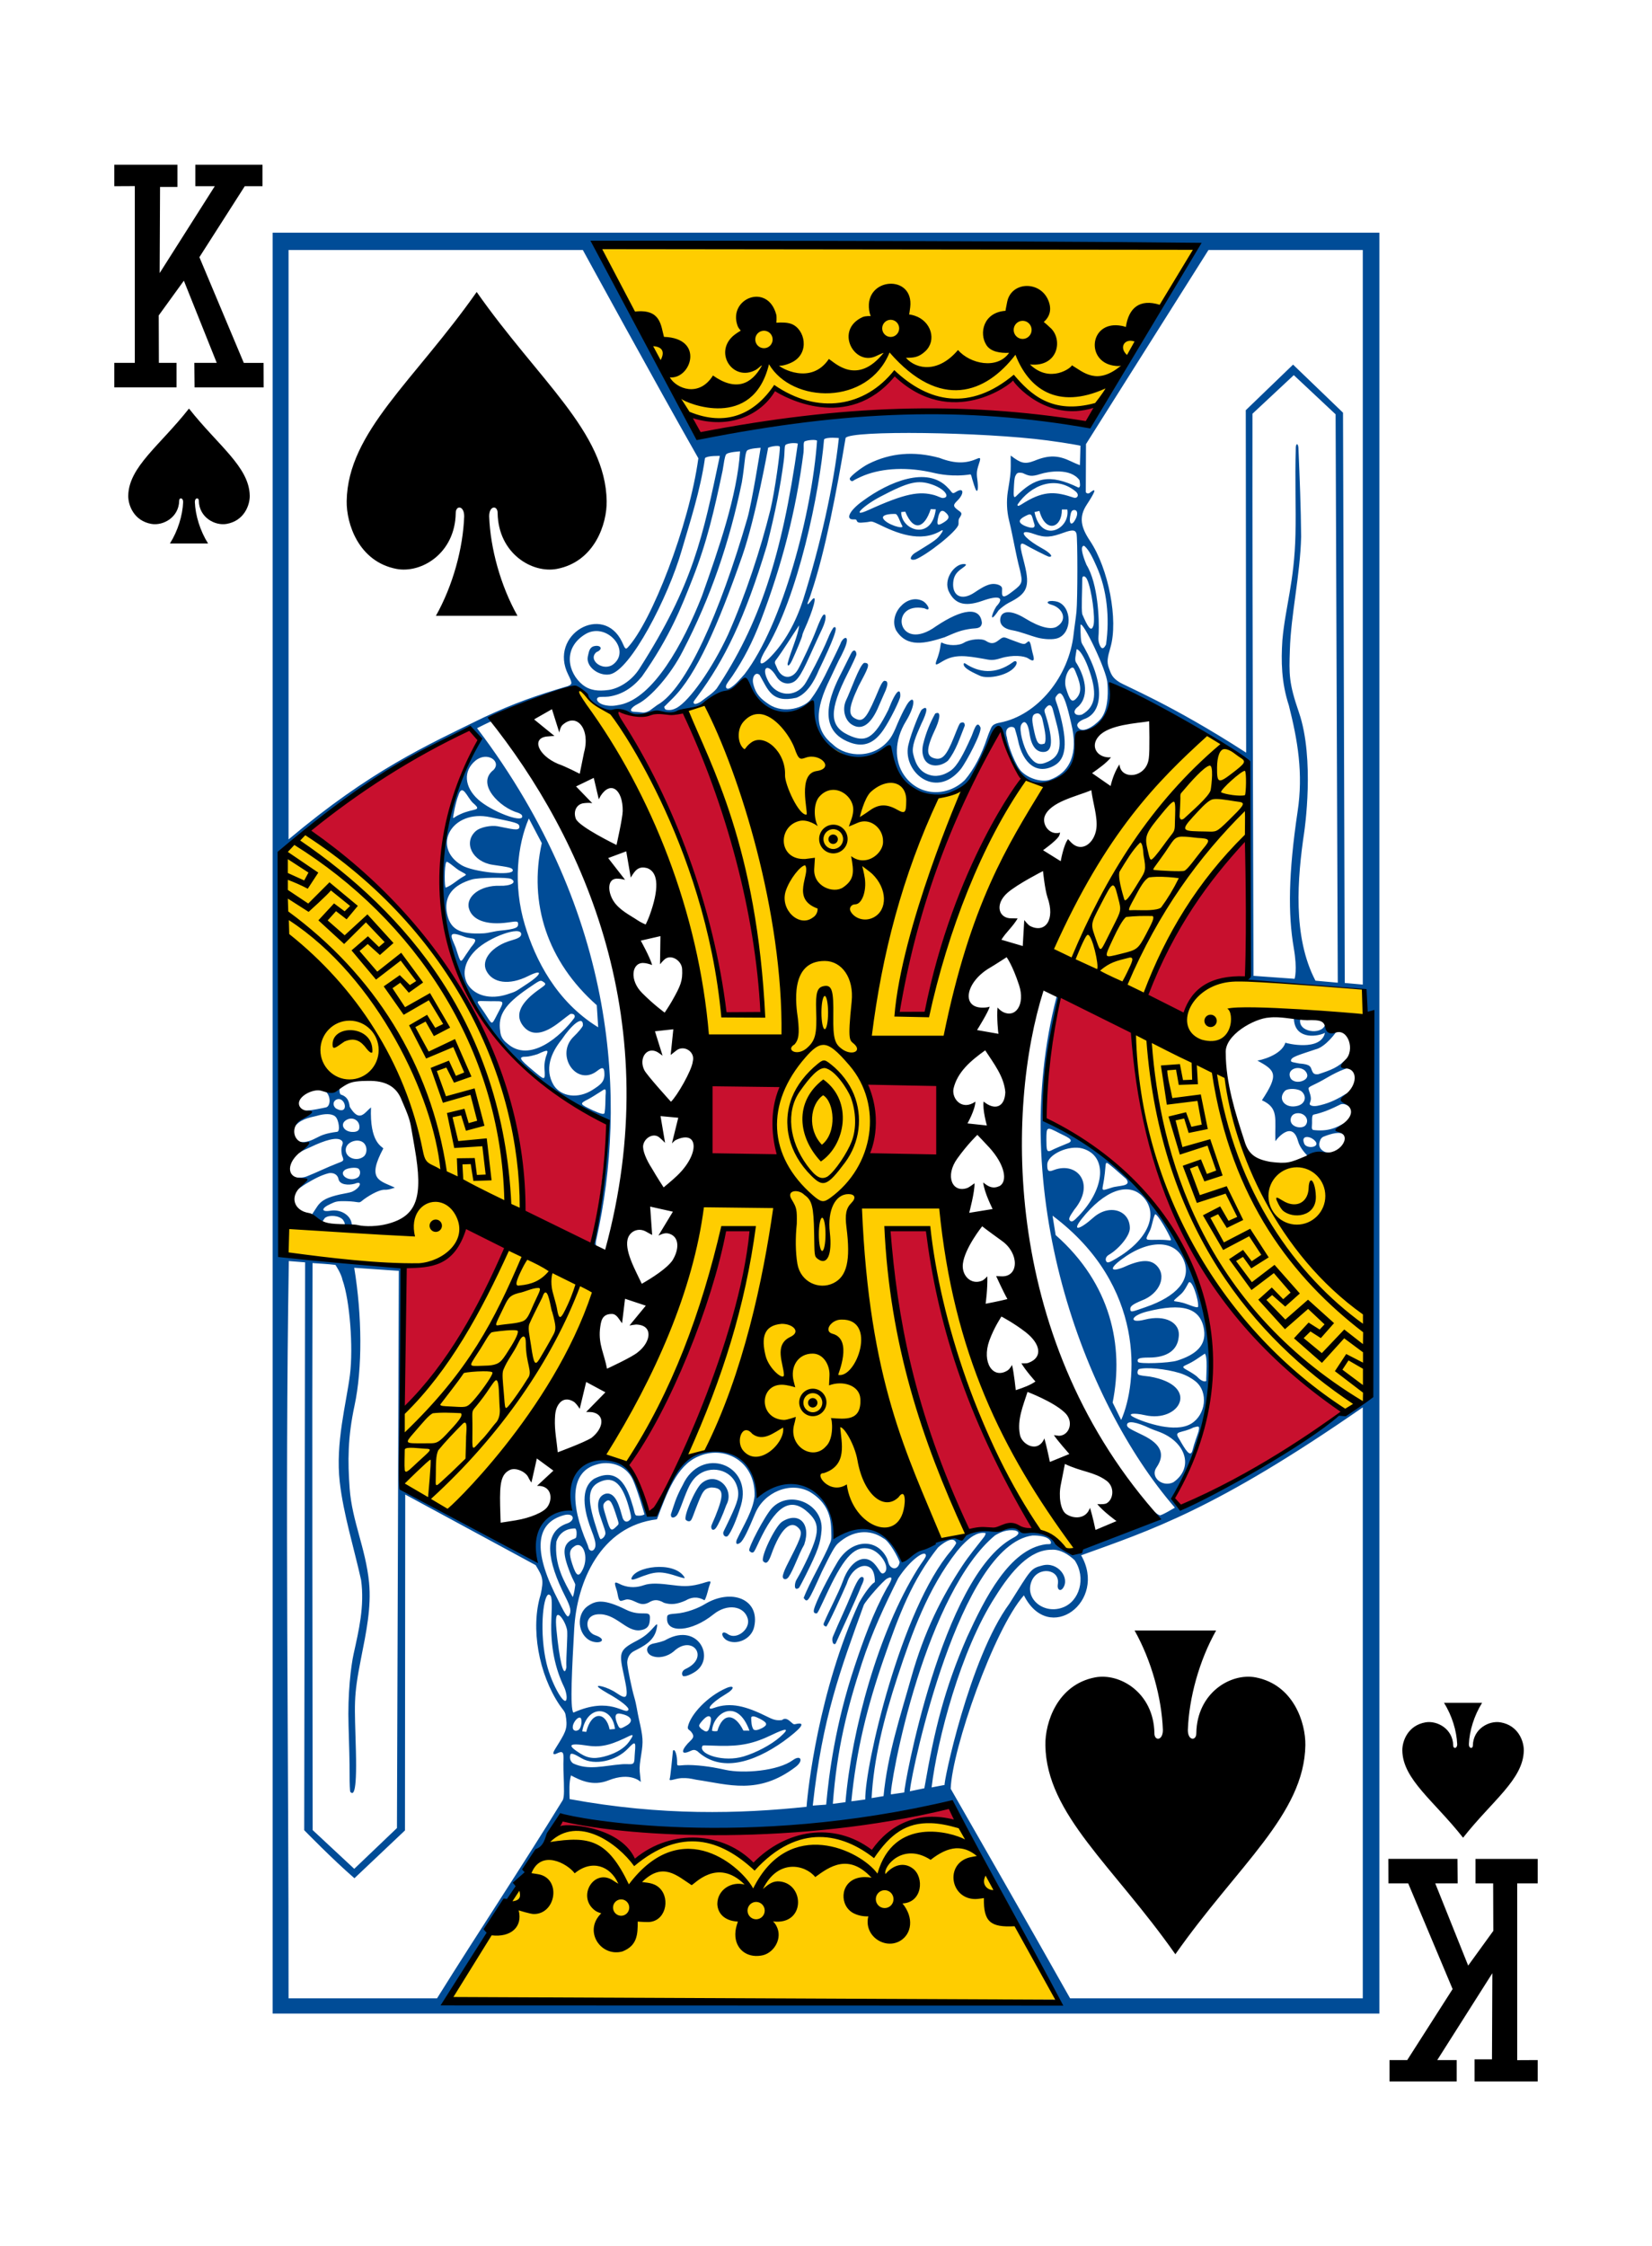
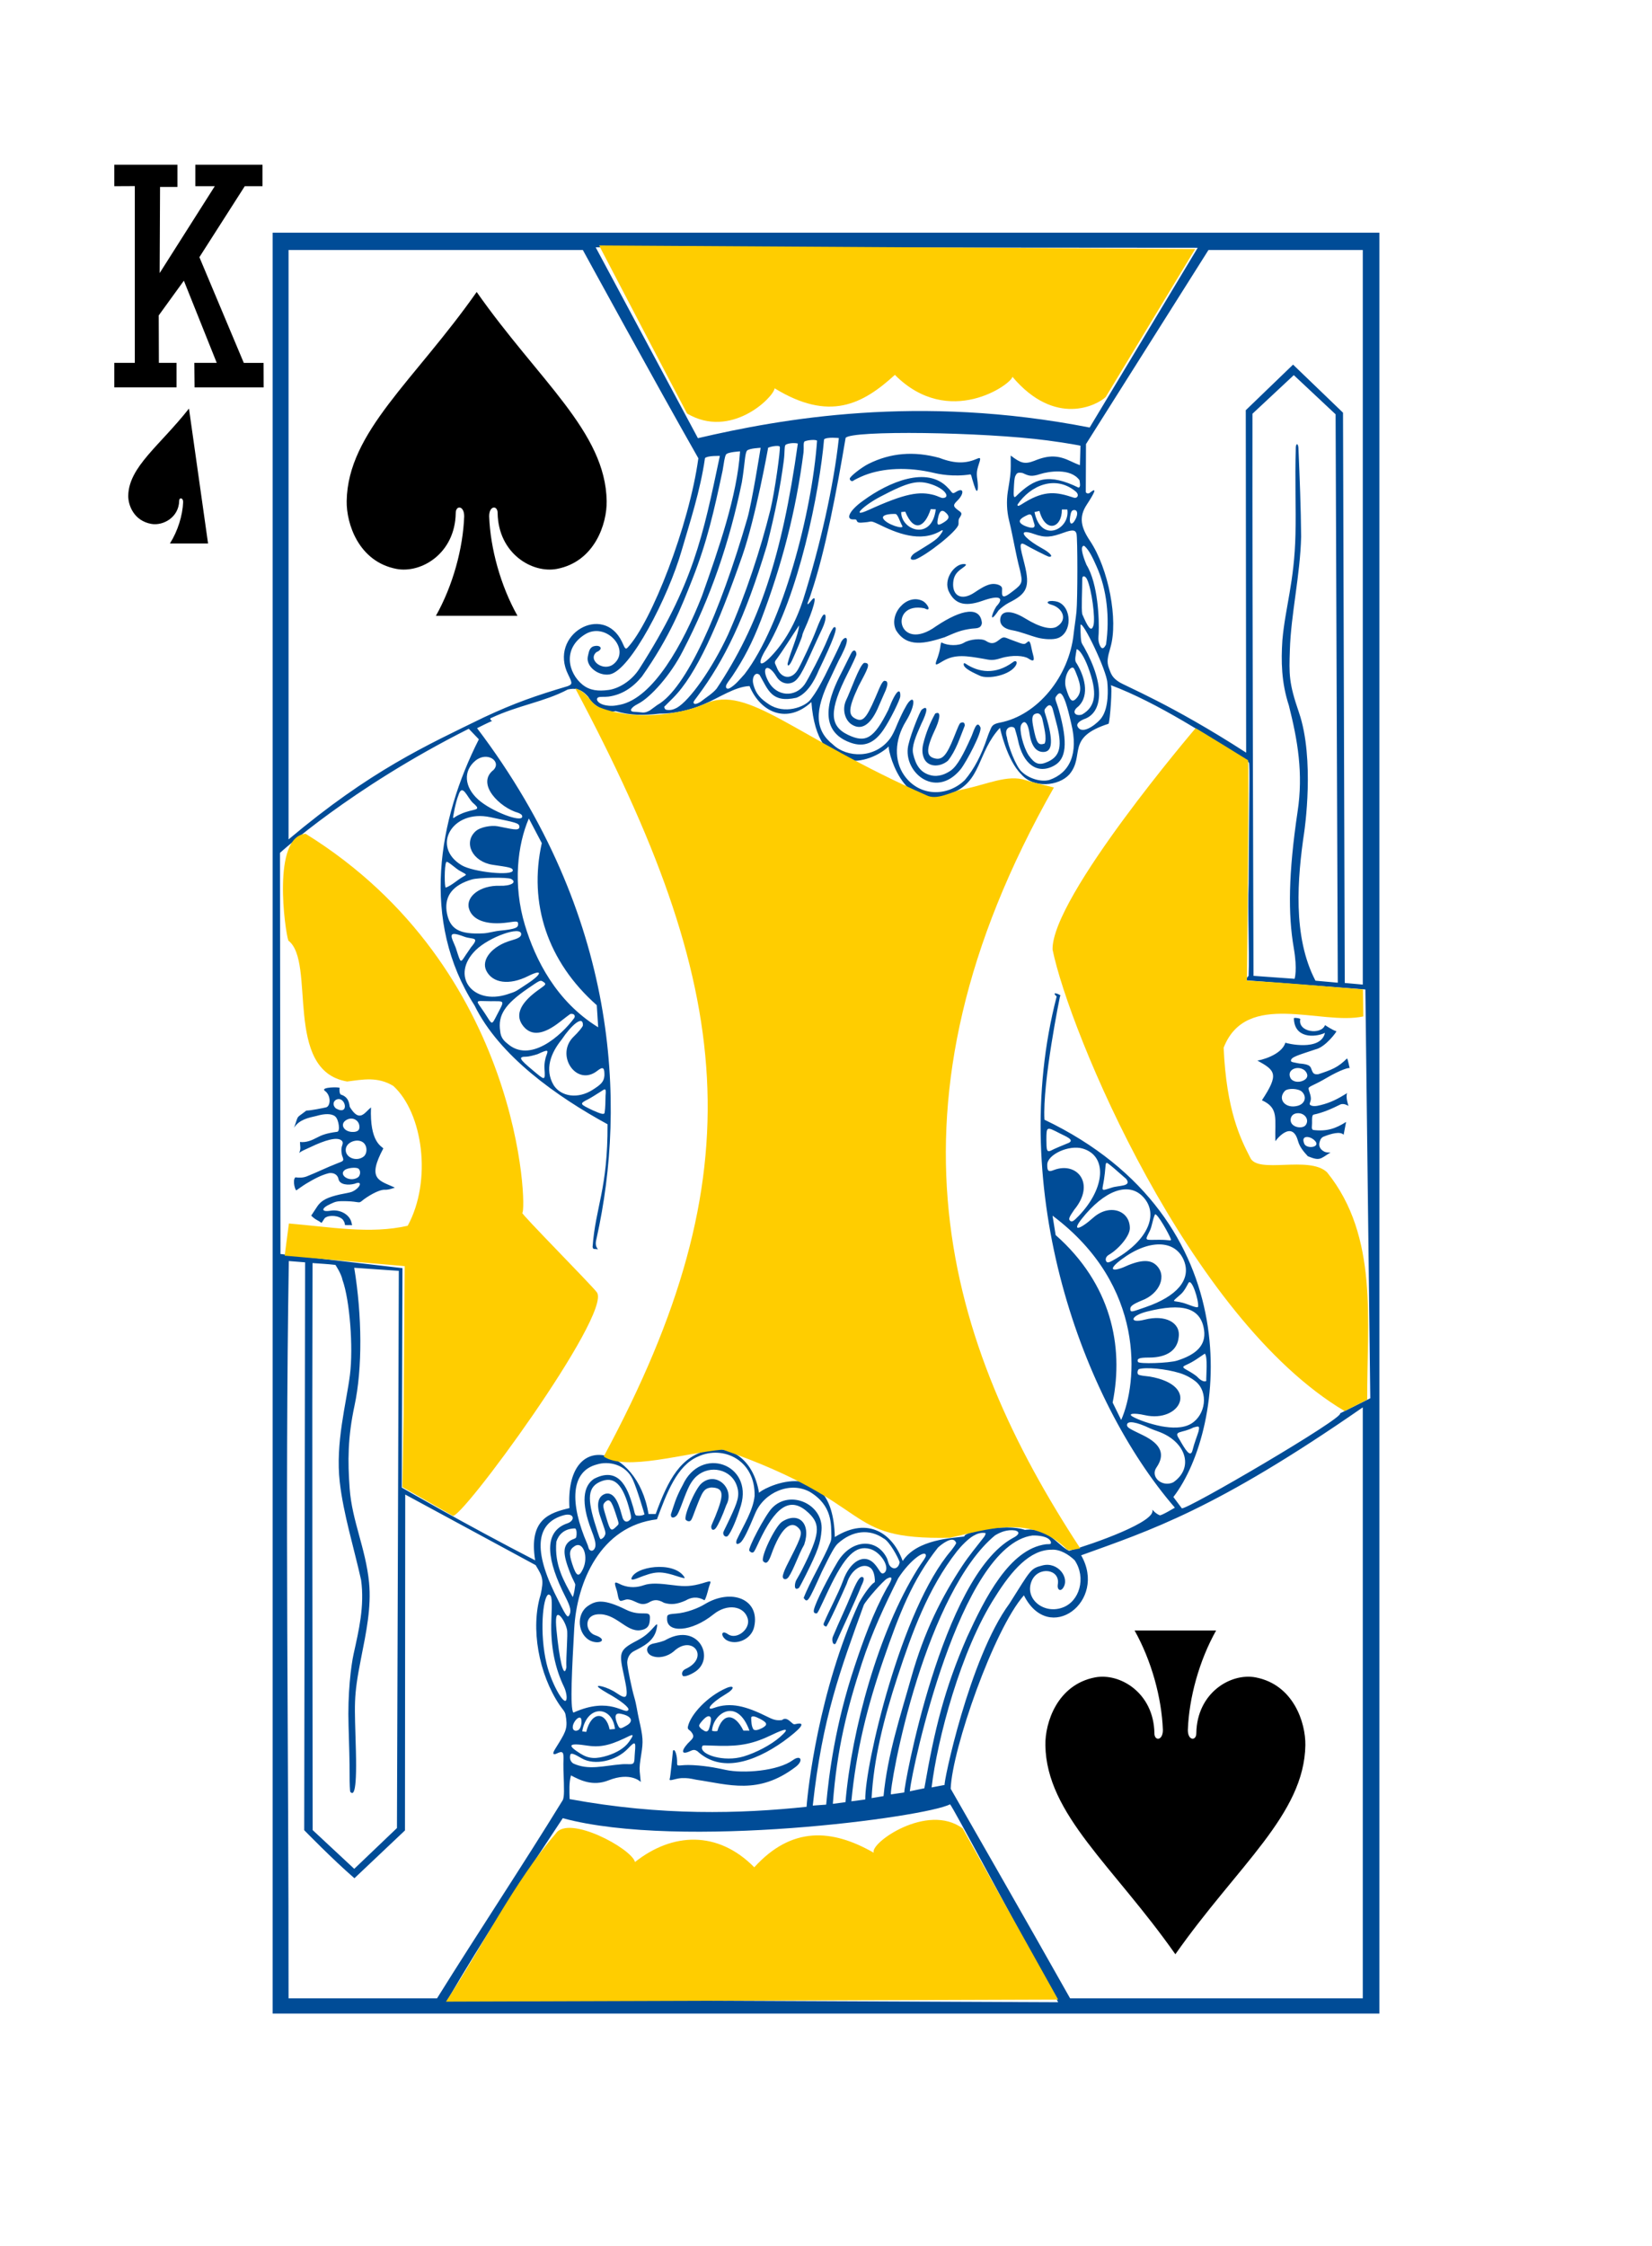
<svg xmlns="http://www.w3.org/2000/svg" preserveAspectRatio="none" width="195" height="265" viewBox="0 0 195 265">
  <g id="a" />
  <g id="b">
    <g id="c">
      <g>
-         <rect width="195" height="265" style="fill:#fff;" />
-         <path d="M22.306,48.199c-3.43,4.364-7.105,6.874-7.168,10.278-.019,1.099,.65,2.972,2.746,3.333,1.357,.23,3.228-.749,3.267-2.742-.007-.397,.471-.385,.467,.159-.062,1.57-.622,3.4-1.559,4.888h4.5c-.937-1.488-1.497-3.318-1.559-4.888-.008-.544,.47-.556,.467-.159,.039,1.994,1.91,2.972,3.267,2.742,2.096-.361,2.765-2.234,2.746-3.333-.063-3.404-3.738-5.914-7.173-10.278Z" />
-         <path d="M172.698,216.801c-3.435-4.364-7.11-6.874-7.169-10.278-.023-1.103,.646-2.976,2.742-3.334,1.358-.233,3.228,.75,3.267,2.74-.007,.397,.475,.385,.467-.155-.062-1.574-.618-3.4-1.559-4.888h4.5c-.937,1.488-1.498,3.315-1.559,4.888-.008,.54,.471,.552,.467,.155,.039-1.99,1.91-2.972,3.267-2.74,2.096,.358,2.765,2.231,2.746,3.334-.063,3.404-3.738,5.914-7.168,10.278Z" />
+         <path d="M22.306,48.199c-3.43,4.364-7.105,6.874-7.168,10.278-.019,1.099,.65,2.972,2.746,3.333,1.357,.23,3.228-.749,3.267-2.742-.007-.397,.471-.385,.467,.159-.062,1.57-.622,3.4-1.559,4.888h4.5Z" />
        <polygon points="22.944 42.809 25.585 42.809 21.704 33.114 18.736 37.21 18.755 42.809 20.84 42.809 20.84 45.696 13.493 45.696 13.493 42.809 15.913 42.809 15.913 21.954 13.493 21.966 13.493 19.44 20.945 19.44 20.945 22.052 18.892 22.052 18.845 32.216 25.352 21.966 23.057 21.966 23.057 19.44 30.984 19.44 30.984 21.966 28.892 21.966 23.536 30.34 28.778 42.813 31.108 42.813 31.12 45.704 22.968 45.704 22.94 42.809 22.944 42.809" />
-         <polygon points="172.06 222.187 169.415 222.187 173.301 231.886 176.268 227.79 176.249 222.187 174.164 222.187 174.164 219.3 181.507 219.3 181.507 222.187 179.089 222.187 179.089 243.042 181.507 243.03 181.507 245.556 174.055 245.556 174.055 242.944 176.112 242.944 176.155 232.783 169.652 243.03 171.947 243.03 171.947 245.556 164.017 245.556 164.017 243.03 166.109 243.03 171.464 234.656 166.222 222.183 163.892 222.183 163.88 219.296 172.036 219.296 172.06 222.187" />
        <path d="M128.622,50.437l12.754-21.205-71.062-.054,12.066,22.514c9.84-2.289,26.036-5.212,46.242-1.255Zm-8.522,9.096c0,.295,.253,.109,.899-.294,2.349-1.408,3.714-1.209,5.725-.537,.447,.148,.727-.322,.241-.726-2.392-1.974-5.337-.715-6.865,1.558Zm7.215-2.004c.246-.078,.175-.432,.11-.874-1.058-1.48-3.68-1.03-4.621-.734-1.085,.353-1.357,.221-2.096-.117-.614-.116-.7,.036-.848,.327-.128,.26-.151,.749-.194,1.605-.039,.722-.012,1.06,.237,.836,2.228-2.215,3.932-2.747,7.413-1.042Zm-.342,3.68c.268-.544,.237-1.038-.167-1.038-.312-.004-.401,.245-.487,.773-.159,.949,.234,1.119,.654,.265Zm-4.893,.567c-.335-.983-.199-1.344-1.043-.901-.65,.338-1.038,.695-.124,1.139,.809,.345,1.377,.384,1.167-.238Zm3.904-1.67h-.641c.023,2.214-1.933,2.832-2.652,.171l-.58,.135c.77,3.754,4.244,2.032,3.873-.306Zm3.085,13.682c.237-.855-.202-4.244-.751-5.432-.218-.478-.618-.517-.572,.031,.008,1.17-.121,3.404,0,4.065,.595,1.38,1.058,2.257,1.318,1.337h.004Zm-1.05-9.362c-.155-.082-.139-.027-.206,.02-.229,.159-.082,.956,.436,2.191,1.361,2.211,1.521,6.497,1.435,8.105-.027,.486-.078,.762,.067,1.194,.143,.423,.4,.913,.805,.089,.451-3.175,.097-6.498-1.112-9.187-.428-.956-.844-1.892-1.424-2.413Zm-37.05,13.056c1.668-1.725,2.924-3.955,3.835-6.741,1.98-6.264,3.617-13.441,4.213-19.064,0,0-1.428-.147-1.746,.155-.522,6.089-3.011,18.598-7.021,25.036-.867,1.527-.545,1.916,.72,.614Zm-19.145,3.917c1.147-.151,2.687-1.007,3.644-2.503,6.402-10.013,7.492-15.613,9.502-25.11,0,0-1.447-.051-1.754,.257-.548,3.847-1.824,7.709-2.757,10.915-1.571,5.459-6.052,14.19-8.499,14.602-1.315,.222-2.82-.928-2.575-2.106,.147-.723,.245-.999,.599-1.181,.852-.299,1.346,.284,.412,.664-1.082,.944,.867,2.389,2.062,1.379,2.03-1.713-.949-4.993-3.392-3.486-2.702,1.671-2.006,4.566-.307,5.942,.855,.691,1.851,.789,3.065,.626Zm55.215,1.003c.595-.638,.653-1.396-.016-2.996-.186-.447-.272-.703-.494-.642-.47,.132-1.023,1.38-.696,2.433,.424,1.376,.673,1.776,1.206,1.205Zm-53.85,.738c3.917-.797,7.433-7.154,9.653-12.785,2.023-5.673,4.17-11.905,4.513-17.105,0,0-1.479,.07-1.661,.377-.167,.303-.242,.956-.397,1.884-1.019,4.78-1.828,8.413-3.605,12.905-1.233,3.121-2.583,6.653-5.923,11.397-1.097,1.325-2.353,2.145-3.932,2.367-.401,.059-1.077-.019-1.249,.105-.3,.209-.028,.691,.743,.885,.735,.167,1.186,.105,1.859-.031Zm54.535,1.154c1.668-.956,1.828-2.603,.708-5.599-.459-1.228-1.031-2.094-1.346-2.102-.124,.781-.237,1.197-.102,1.504,.989,1.519,1.728,3.912,.285,5.257-.856,.645-.316,1.189,.455,.94Zm-4.427,3.431c.312-.583-.074-2.024-.276-2.968-.183-.528-.393-.657-.739-.571-.518,.128-.494,.695-.304,1.631,.377,1.9,.583,2.142,1.318,1.908Zm.397,2.138c1.459-.672,1.747-1.861,.961-4.721-.141-.513-.3-1.119-.354-1.349-.167-.707-.482-.785-.906-.225-.253,.337-.02,.416,.369,1.99,.583,2.377,.245,3.162-.638,3.154-.778-.003-1.384-.649-1.606-2.191-.078-.528-.186-.885-.315-1.095-.21-.354-.467-.291-.673,.1-.265,.505,.233,2.584,.898,3.595,.724,1.014,1.218,1.224,2.264,.742Zm33.959-40.984l-4.936-4.624-4.877,4.554c-.028,21.725,.121,66.314,.121,66.314l4.85,.35s.357-1.019-.098-3.649c-.68-3.944-.637-8.763,.455-16.091,.685-4.499,.008-8.397-1.03-12.504-.894-2.736-.929-5.265-.766-7.713,.345-3.905,1.415-6.851,1.543-12.465,.075-3.202-.078-6.335,.039-10.282,.051-.529,.273-.467,.312,.082,.148,3.571,.288,6.967,.319,10.456-.108,4.539-1.21,9.209-1.33,13.359-.093,2.88-.14,3.875,1.07,7.379,1.898,5.506,.649,13.961,.625,14.114-.804,5.42-1.392,12.353,1.326,17.535l2.634,.238-.257-67.053Zm3.209,67.278V29.492h-18.215l-14.458,22.899-.023,5.618c0,.194,.33,.315,.541,.07,.824-.637,.506,.032-.44,1.477-.953,1.461-.661,2.666,.381,4.228,2.217,3.307,3.369,9.381,2.428,12.59-.354,1.213-.436,1.702-.202,2.382,.264,.773,.427,1.189,1.198,1.686,.669,.47,6.164,2.627,15.021,8.35l-.043-40.4,5.581-5.378,5.897,5.673,.206,67.274,2.128,.194Zm-33.512,27.266c3.107-3.244,3.383-7.045,.47-7.918-1.614-.486-4.197,.687-4.204,1.9-.008,.753,.135,.889,.79,.622,2.749-1.03,4.928,1.627,2.404,4.678-.616,.885-.697,1.107-.518,1.29,.21,.214,.381,.135,1.058-.572Zm10.878,2.814c-.194-.583-1.586-3.07-1.886-2.984-.316,.637-.339,1.476-.716,2.153-.517,1.018-.451,.859,1.194,.855,1.222-.004,1.369,.167,1.408-.023Zm-6.487,2.245c3.699-2.157,5.114-5.233,3.193-7.278-1.724-1.842-4.582-.769-7.239,2.576-1.214,1.531-.3,1.34,1.342-.12,1.91-1.698,4.34-.878,4.329,1.243-.008,.905-1.281,2.428-2.486,3.135-.373,.222-.427,.556-.295,.777,.139,.238,.439,.082,1.155-.334Zm9.684,5.677c.094-.765-.766-3.423-1.139-2.809-.097,.159-.44,.909-.871,1.302-1.261,1.134-1.024,.703,.229,1.048,.693,.195,1.677,.688,1.781,.459Zm-6.177,.039c3.66-1.258,5.364-3.221,4.528-5.42-.988-2.583-4.181-2.611-7.394-.202-1.497,1.104-1.267,1.512,.183,.948,1.886-.87,3.096-1.003,3.87-.31,1.392,1.247,.451,3.427-1.661,4.208-1.024,.428-1.354,.664-1.354,.976,0,.485,.183,.369,1.828-.199Zm3.695,6.319c2.24-.711,3.438-1.796,3.185-3.606-.378-2.662-2.586-3.221-6.732-2.184-1.991,.501-2.171,1.441-.277,.956,2.389-.615,4.264,.314,4.011,2.071-.149,1.515-1.362,2.401-3.493,2.401-1.124,0-1.471,.1-1.318,.508,.1,.277,3.702,.148,4.624-.147Zm3.275-.828c-.692,.451-1.271,.921-2.163,1.317-.529,.241-.545,.299,.179,.695,.351,.195,.926,.544,1.147,.786,.381,.415,.832,.575,1.003,.423-.019-.649,.202-2.801-.167-3.221Zm-9.875,7.83c1.938-4.368,2.956-15.823-8.102-24.103l.366,2.288c6.515,5.744,8.078,13.053,6.728,19.76l1.008,2.055Zm8.254,.443c1.72-1.034,2.101-3.73,.502-5.017-.385-.306-1.047-.714-1.847-.959-1.63-.501-3.979-.727-4.839-.463-.186,.218-.194,.563-.007,.664,.237,.09,.672,.147,1.298,.21,6.056,1.042,3.583,5.518-.587,4.55-1.357-.299-1.988-.155-1.443,.163,.646,.381,2.042,.878,3.415,1.15,1.175,.21,2.512,.288,3.508-.299Zm.171,3.116c.218-.889,.541-1.655,.696-2.176,.21-.813-.062-.622-.595-.497-1.381,.722-2.369,.33-1.7,1.321,.747,1.317,1.361,2.332,1.598,1.352Zm-2.271,3.793c2.505-1.737,1.47-4.853-1.824-6.007-.389-.136-.817-.303-.949-.366-1.514-.734-2.691-.959-2.695-.388,0,.338,.451,.505,1.902,1.217,2.147,1.052,2.632,2.269,1.575,3.8-.767,1.107,.665,2.37,1.991,1.745Zm-65.752,5.23c.378-.373,.353-.206-.074-1.547-.495-1.527-.751-1.846-1.276-1.317-.327,.322-.163,.675,.206,1.923,.432,1.453,.545,1.535,1.144,.941Zm-1.299,.913c.082-.307-.171-.829-.61-2.161-.459-1.396-.249-2.352,.63-2.627,1.256-.31,1.704,1.757,1.967,2.631,.137,.675,.576,.859,.969,.392,.108-.132,.139-.241-.047-.975-.812-3.21-1.875-4.232-3.586-3.436-1.586,.743-1.376,2.402-.229,5.887,.155,.471,.257,.817,.369,.863,.265-.093,.439-.285,.537-.575Zm-2.653,4.126c.727-1.476,.035-3.388-.965-2.736-.649,.424-.68,.87-.284,2.098,.486,1.5,.774,1.602,1.249,.638Zm-.891,1.838c.032-.152-.28-.579-.614-1.438-.871-2.238-.886-3.166,.063-3.816,.307-.182,.622-.19,.669-.4,.074-.322,.07-.859-.124-1.011-1.358,.008-1.988,.805-2.226,1.567-.249,2.77,.914,4.693,1.938,6.532,.178-.455,.241-1.038,.295-1.433Zm-.711,3.582c.26-.474,.159-.975-.416-2.106-2.264-4.446-2.56-7.483-.191-8.588,.265-.124,.432-.147,.607-.249,.747-.416,.462-1.17-.654-.859-3.084,.862-3.691,3.765-1.092,9.139,1.322,2.682,1.529,3.055,1.747,2.662Zm-.335,6.144c-.063-1.197,.198-3.882,.07-4.468-.175-.77-.626-1.461-.883-1.647-.396-.289-.494,.264-.357,1.701,.323,3.377,.859,5.93,1.171,4.415Zm.027,3.47c-.008-.306-.136-.808-.28-1.107-1.058-2.18-1.642-4.752-1.522-7.95,.086-2.293,.118-3-.357-3.004-.661,.322-1.055,4.586-.21,8.137,.591,2.506,2.411,5.614,2.369,3.924Zm7.168,3.338c.778-.497,.436-1.092-.751-1.325-.809-.195-.766,.473-.346,1.379,.186,.397,.323,.381,.774,.132,.108-.062,.226-.124,.323-.186Zm-2.088,.516l.629-.058c-.323-2.778-3.317-2.899-3.869,.28l.474,.07c.614-2.467,2.303-2.448,2.766-.291Zm-3.66,.047c.365-.272,.459-1.38,.163-1.441-.3-.067-.735,.485-.84,.932-.121,.595,.316,.746,.677,.509Zm3.469,3.019c.965-.318,1.941-.836,2.489-1.627,.526-.75,.518-.859,.121-.715-1.957,.967-3.24,1.457-4.987,1.193-2.365-.365-2.461-.059-.898,.925,1.022,.645,1.871,.664,3.275,.225Zm1.634,1.038c.692-.054,1.139,.074,1.338-.108,.198-.183,.135-.68,.198-1.31,.132-1.352-.008-1.278-.844-.404-1.388,1.445-3.924,2.002-5.43,1.127-.763-.439-1.291-.746-1.361-.381-.086,.428,.031,.758,.357,.983,1.824,.84,3.559,.265,5.741,.093Zm30.886,3.761c.467-4.907,1.984-9.414,3.252-13.927,1.552-5.521,3.625-9.581,6.04-13.238,.774-1.174,1.689-2.273,2.556-3.388,.108-.136,.221-.377,.194-.478-.557-.101-1,.074-1.431,.318-.603,.338-1.448,1.198-1.946,1.83-3.438,4.415-5.289,9.571-7.005,14.778-1.649,5.001-2.835,9.811-3.069,14.338l1.408-.234Zm-4.496,.715c.739-8.525,3.854-20.03,8.533-27.527,.439-.714,.98-1.336,.961-1.585-.063-.727-1.863,.532-3.26,2.685-1.559,3.112-3.126,6.438-4.32,10.119-1.689,5.191-2.921,9.99-3.403,16.503l1.489-.195Zm-2.275,.288c.315-3.508,1.061-9.458,3.379-16.379,.973-2.903,2.147-6.232,3.808-9.216,.661-1.042,.708-1.445,0-1.068-.443,.233-2.473,2.537-2.749,3.116-2.762,7.66-4.893,13.298-6.021,23.661l1.583-.113Zm63.34,22.852v-69.718c-17.429,12.088-25.052,14.493-33.244,17.455,3.127,5.428-3.789,10.635-6.756,4.721-3.563,4.03-8.472,18.131-8.643,22.814,0,0,9.475,16.506,14.096,24.729h34.546ZM115.172,57.757c-.062-.12-.327-.913-.4-1.201-.074-.291-.144-.587-.226-.591-2.026,.327-3.811-.054-4.289-.17-3.069-.735-6.033-.587-8.246,.288-.541,.214-1.209,.555-1.276,.618-.175,.163-.431-.024-.431-.23,0-.241,1.361-1.321,2.217-1.749,2.602-1.297,5.352-1.523,8.366-.703,1.969,.758,3.233,.634,4.493,.082,.615-.272,.179,.401-.019,1.294-.132,.618,.015,1.147,.039,1.496,.078,.844-.016,1.267-.226,.866Zm-12.671,2.417c4.371-1.99,6.032-2.25,7.809-1.757,.408,.117,.775,.346,1.004,.334,.852-.054,.308-1.01-1.218-1.562-1.745-.626-2.851-.342-6.203,1.418-1.961,1.03-3.555,2.553-1.392,1.566Zm8.852,1.484c.65-.396,.79-.668,.366-1.103-.552-.56-.839-.277-1.011,.622-.148,.769-.039,.897,.645,.481Zm-4.854,.377c-.249-.42-.529-1.384-.79-1.399-.708-.031-1.684,.096-1.455,.54,.365,.699,2.532,1.344,2.244,.859Zm3.361-1.97c-.684,2.11-1.953,2.828-3.006,.298l-.479,.047c-.023,2.138,3.609,3.467,4.084-.322-.284,.004-.44-.027-.599-.023Zm-1.918,5.207c1.214-.758,2.389-1.431,2.805-1.885,.221-.233,.828-1.03,.357-.789-2.477,1.5-5.352,.257-7.437-.769-.999-.471-.754-.265-1.524-.21-.521,.035-.937,.144-1.03-.233-.043-.163-.335-.093-.521-.113-.767-.078-.281-1.103,1.333-2.234,2.941-2.157,7.531-4.138,9.973-1.48,.494,.478,.451,.797,.898,.501,1.032-.669,1.039,.218,.171,1.042-.594,.567-.377,.718,.351,1.255,.349,.256,.062,.5-.132,.873-.074,.23-.016,.483-.051,.654-.159,.804-3.792,3.645-5.107,4.126-.906,.171-.431-.516-.086-.738Zm14.57,9.963c-1.042-.273-1.949-.688-3.038-.886-1.077-.187-1.563-.754-1.369-1.515,.203-.793,1.284-.878,2.905,.12,1.797,1.103,3.101,1.372,3.762,.956,1.33-.844,.61-2.215-.657-2.568-.957-.265-.253-.638,.77-.331,1.657,.63,1.692,3.642-.012,4.268-.568,.206-1.571,.151-2.361-.043Zm-16.736-.87c-.934-1.877,1.209-4.368,3.088-3.49,.626,.291,1.179,1.395,.257,.889-4.278-.87-3.209,5.44,1.385,2.106,3.053-2.039,5.211-2.355,5.395-.38-.086,.726-.728,.61-1.214,.675-1.265,.179-1.731,.385-3.197,1.019-2.233,.707-4.411,1.286-5.713-.82Zm4.775,3.539c.047-.12,.187-.474,.312-.948,.19-.715,.147-1.239,.315-1.146,.712,.388,1.988,.396,2.614,.011,.685-.419,2.073-.547,2.579-.217,.724,.473,1.093,.253,1.599-.144,.572-.451,.584-.257,1.618,.105,.762,.264,1.062,.447,1.384,.388,.124-.023,.377-.306,.459-.291,.249,.043,.277,.754,.506,1.563,.202,.714,.086,.889-.553,.459-.474-.319-1.835-.467-3.251-.032-1.05,.326-1.295,.195-2.065,.063-1.918-.326-3.307-.579-4.734,.257-.767,.447-1.043,.675-.783-.067Zm5.057,1.792c-.367-.19-2.085-.87-1.832-1.433,.031-.055,.132-.012,.182,.023,1.575,1.06,3.536,1.333,5.578-.144,.343-.302,.599-.096,.408,.285-.618,1.236-3.372,1.764-4.336,1.27Zm-15.053,5.789c-.835-.52-1.174-1.814-.684-2.871,.451-.874,1.598-4.225,2.139-4.411,.867-.031,.405,.703-.672,2.758-1.273,2.729-1.226,3.459-.242,3.875,.907,.389,1.338-.404,2.681-3.594,.21-.501,.502-1.023,.676-.913,.21-.016,.581,.147-.124,1.593-.166,.346-.451,1.068-.762,1.745-.918,1.975-1.957,2.475-3.011,1.818Zm-.163,2.13c-4.628-1.655-1.847-6.73-.91-8.568,.159-.303,.747-1.488,.938-1.881,.339-.695,.672-.424,.669,.039,0,.128-.506,1.213-1.02,2.219-2.24,4.41-2.163,6.213,.016,7.262,2.124,1.023,3.077,.436,4.769-2.934,.98-2.53,1.463-2.572,1.412-1.608,0,.357-1.191,2.782-1.957,3.909-1.073,1.601-2.295,2.141-3.917,1.562Zm8.685,1.869c-.265-.591-.229-1.193-.094-1.753,.308-1.262,.813-2.487,1.408-3.551,.961-.459,.226,1.36,.105,1.631-1.155,2.433-1.268,3.373-.187,3.653,.926,.241,1.424-.33,2.299-2.51,.451-1.119,.63-1.613,.79-1.679,.335-.135,.498,0,.478,.342-.58,1.433-1.031,2.938-1.984,4.127-.929,.785-2.33,.788-2.816-.261Zm-10.751-11.7c.269-.556,.696-1.418,.871-1.818,.226-.73,1.073-1.189,.661,.12-.094,.283-.257,.668-.51,1.174-.501,.909-.976,2.02-1.333,2.744-1.926,3.89-1.832,6.155,.318,7.841,1.606,1.547,4.979,1.722,6.772-.777,.272-.404,.509-.921,.588-1.111,.782-1.908,1.357-2.86,1.504-3.05,.798-1.023,.926,.245-.268,2.191-1.365,2.234-1.389,4.654-.21,6.356,1.754,2.522,5.079,2.596,7.168,.571,1.085-1.282,1.949-2.914,2.645-5.001,.152-.463,.312-.804,.424-1.076,.175-.416,.424-.571,1.073-.699,4.446-.855,8.176-5.455,8.704-10.476,.071-.68,.261-1.881,.331-2.596,.141-1.421,.144-8.793,0-9.232-.074-.237-.206-.361-.494-.357-.225,0-.537,.082-.988,.245-1.467,.524-2.151,.66-3.559,.151-.463-.167-.785-.225-.977-.21-.622,.055,.206,.952,2.015,1.947,.777,.424,1.388,.999,.763,.956-.183-.012-2.369-1.15-2.673-1.337-.996-.618-.735,.16-.222,2.195,.689,2.74,.292,3.506-1.855,4.578-.396,.202-.93,.618-1.198,.886-1.136,1.694-.845,.447-.273-.455,.981-1.033,.381-1.384-1.625-.668-2.287,.816-3.322,.221-3.96-1.061-.724-1.449,.638-3.315,1.773-3.276,.365,.012,.3,.144-.241,.517-.653,.451-.965,.882-1.035,1.651-.136,1.566,.977,2.234,2.528,1.182,.735-.497,1.314-.84,1.871-.964,.549-.128,1.377,.078,1.373,.52,0,.187-.027,.634,.016,.735,.143,.493,.929-.206,1.276-.455,1.171-.882,1.132-1.057,.812-2.487-.525-2.005-.79-3.836-1.287-5.864-.264-1.064-.311-2.265-.147-3.349,.082-.544,.292-1.659,.335-2.425,.039-.761-.012-1.853,.023-1.853,1.159,.893,1.634,1.053,2.769,.618,1.754-.726,2.863-.649,4.341,.063,.549,.264,1.047,.451,1.047,.451l.066-2.301s-1.369-.284-3.897-.618c-7.616-1.007-23.248-1.22-23.827-.295-1.03,6.144-2.43,13.511-4.048,18.264-.284,.94-.553,1.321-.408,1.348,.058,.012,.342-.353,.47-.505,.743-.863,.175,1.186-.945,3.649-.101,.222-.182,.467-.182,.544,0,.148-.705,1.865-1.187,2.903-.304,.646-.553,.84-.549,.428,.338-1.419,1.238-3.257,1.365-4.523-.785,1.146-1.933,3.039-2.8,4.169-.159,.303,.012,.397,.148,.774,.526,1.403,1.785,1.527,2.517,.256,.404-.706,1.668-3.376,2.108-4.546,.455-1.201,.77-1.834,.922-1.912,.303-.159,.361,.525-.175,1.663-1.626,3.447-2.326,5.382-3.124,6.093-.618,.556-1.688,.521-2.283-.467-1.008-1.67-1.867-1.115-.941,.595,.957,1.772,3.138,1.935,4.278,.342,.377-.525,2.147-3.932,2.703-5.32,.311-.773,.641-1.376,.754-1.419,.596-.229-.086,1.535-1.792,5.071-.553,1.368-1.44,2.798-2.646,3.245-2.92,.645-3.317-.913-4.332-2.689-.498-.444-.945,.264-.755,1.045,.308,1.267,.941,1.807,1.847,2.413,1.832,1.221,4.244,.338,4.921-.563,.677-.898,1.139-1.624,2.644-4.737Zm-41.248,6.863c3.68-1.722,6.196-2.588,9.946-3.703,.505-.222,.586-.276,.05-1.349-2.376-4.736,4.139-8.509,6.352-3.862,.296,.622,.366,.963,.657,.667,2.801-2.976,7.262-14.384,8.351-22.335-4.944-8.672-13.636-24.573-13.636-24.573H34.06V99.029c9.677-8.137,16.262-11.083,23.018-14.381Zm20.471,94.59c-6.678,.801-9.471,7.414-9.771,12.928-.237,4.352-.529,9.435-.093,9.878,4.379-1.981,6.064,.307,6.48-.31,.19-.269-.973-1.162-2.428-1.963-.339-.187-.863-.52-1.061-.687-.534-.444,1.061-.063,2.065,.629,1.284,.878,1.502,.696,.945-1.876-.607-2.794-.708-3.137,1.428-4.248,.851-.443,1.337-.82,1.948-1.507,.49-.552,.615-.688,.435,.124-.311,1.407-1.551,2.016-2.671,2.587-.557,.288-.786,.867-.79,1.36,0,.509,.575,3.241,.843,4.111,.245,.832,.339,1.663,.53,2.507,.501,2.195,.533,2.626,.28,4.22-.148,.932-.226,1.464-.175,2.028,.051,.512,.121,1.213,.121,1.213,0-.024-1.194-1.236-3.808-.199-1.883,.746-3.373-.031-4.43-.583-.242,.863-.187,1.804-.16,2.794,10.871,2.001,20.156,1.733,27.97,.909,.128-1.931,1.424-13.69,6.192-24.064,.747-1.329,1.505-2.242,1.781-2.382,.144-.074,.059-.21,.09-.322-.027-.436-.132-1.103-.502-1.403-.898-.723-2.338,.21-2.812,1.826-.416,.967-2.307,5.156-2.443,5.086-.109-.07-.373-.074-.277-.4,.724-1.698,1.72-3.494,2.279-5.017,.775-2.195,2.455-3.353,3.715-1.971,.432,.475,.602,.913,.802,1.065,.147,.112,.349,.035,.474-.152,.475-.718-.626-2.355-1.804-2.681-1.704-.475-2.972,.777-4.905,4.834-1.112,2.34-1.314,2.931-1.49,2.747-.039,.02-.335,.016-.23-.436,.234-.975,1.712-3.812,2.781-5.606,1.587-2.662,4.532-2.88,5.772-.568,.187,.315,.198,.727,.408,1.007,.381,.493,1.003,.397,1.159-.416-.167-.54-1.202-2.483-1.921-2.821-1.657-1.146-3.668-.921-5.36,.599-.381,.345-.782,1.049-1.906,3.341-1.653,3.68-1.696,3.696-2.147,3.101,.665-1.791,2.411-4.697,3.118-6.481,.132-.269,.16-.552,.152-.828-.043-1.298,.167-3.591-2.556-5.218-2.322-1.263-5.387,.062-6.433,2.545-.796,1.9-1.384,3.206-1.785,3.478-.567,.377-.462-.151-.404-.341,.806-1.722,1.937-3.459,2.116-5.188,.106-4.209-3.683-6.035-6.674-4.651-2.508,1.06-3.714,4.356-4.85,7.402Zm53.905-41.449c-1.245-1.002-.785-.885-1.14,1.372-.21,1.364-.486,1.4,.914,.948,.793-.28,2.431-.104,1.696-1.041,.008,.015-1.225-1.069-1.47-1.279Zm-6.352-4.079c-1.607-.832-1.575-.813-1.587,.758,.012,1.173,.031,1.456,.471,1.301,.633-.326,1.404-.622,1.991-.87,1.112-.388-.304-.882-.875-1.189Zm-77.269,42.607l-.031,39.623-5.966,5.642c-2.563-2.211-5.927-5.669-5.927-5.669l.105-66.991-1.922-.152c-.47,28.778-.007,58.143-.031,86.979h17.527c4.881-7.834,10.019-15.539,14.85-23.4,.178-.444,.159-1.104,.07-3.548-.035-.991,.074-1.753-.07-1.986-.148-.233-.459-.066-.751,.066-.296,.132-.471,.085-.312-.268,.09-.198,.381-.634,.634-1.053,.82-1.356,1.02-1.788,.743-3.291-.066-.369-.404-.68-.696-1.115-2.458-3.653-3.462-9.07-2.24-13.033,.389-1.757,.249-2.11-.591-3.478l-15.391-8.327Zm22.626-3.551c-3.12,.808-3.221,4.565-1.144,9.369,.16,.365,.129,.563,.288,.703,.354,.31,.634-.124,.673-.413,.063-.435-.124-1.022-.455-1.876-1.284-3.326-.976-5.242,.296-6.089,3.263-1.691,4.138,1.78,4.632,3.376,.122,.393,.164,.925,.378,.956,.65,.089,.961-.143,.949-.143,0,0-.863-2.988-1.388-4.111-.852-1.818-2.883-2.199-4.228-1.772Zm51.418,8.381c-8.627,1.143-14.266,27.761-14.453,29.971,0,.035-.031,.206-.031,.206l1.718-.357s.012-.085,.02-.128c1.186-6.8,2.337-11.568,5.025-17.716,2.096-4.554,4.989-10.378,9.307-10.942,.354-.046,.685,.093,.565-.314-.265-.653-1.557-.738-2.152-.719Zm-4.422-.015c-3.952,3.256-7.11,10.367-9.19,16.942-2.248,7.106-3.26,13.615-3.089,13.615l1.567-.229c-.116-.416,4.411-25.452,12.812-30.014,.732-.365,.883-.73,.269-.893-.945-.132-1.708,.182-2.369,.579Zm-6.737,1.437c-3.049,3.851-4.558,7.807-6.429,13.203-1.87,5.398-3.216,10.675-3.796,16.733l1.641-.214c-.058-3.894,4.185-22.433,10.148-29.376,.335-.44,.602-.805,.576-.905-.331-.937-1.742,.19-2.14,.559Zm13.403,.257c-2.547-.008-4.71,2.448-6.635,5.533-4.1,6.327-6.853,16.892-7.522,22.51l1.543-.295c-.229,.109,2.891-14.948,7.647-21.394,2.575-4.069,2.466-4.131,3.909-4.504,1.824-.469,3.291,1.516,2.384,2.713-.326,.404-.688,.108-.586-.471,.323-1.841-2.35-2.195-3.093-.385-.859,2.079,1.424,3.936,3.652,3.116,1.995-.707,2.828-3.508,1.432-5.579-.72-.699-1.762-1.321-2.731-1.243Zm-46.522-99.662c3.396-1.908,7.37-10.818,10.618-22.009,.552-1.912,1.567-8.323,1.567-8.323,0,0-1.349,.051-1.614,.338-.261,.389-.218,1.372-.599,3.714-1.458,7.077-3.659,13.535-6.97,19.915-1.431,2.825-3.808,5.49-5.309,6.248-.839,.424-1.085,.89-.47,.925,1.035,.035,1.127,.253,1.878-.152l.899-.657Zm2.302,.334c1.505-.859,4.154-4.589,6.025-8.607,2.1-4.741,3.858-10.099,5.009-14.738,.498-2.036,1.21-7.115,1.109-7.45-.097-.245-1.575,.047-1.389,.21,0,0-1.463,8.164-3.034,12.66-2.917,8.354-5.441,14.023-8.156,16.748-.358,.357-1.058,1.056-1.058,1.056,0,0,.016,.311,.241,.358,.541,.1,.903-.059,1.253-.238Zm4.687-2.257c4.975-7.457,7.717-15.496,9.588-28.914-.412-.112-1.19-.043-1.459,.163-.163,.253-.054,.75-.206,1.908-.392,2.988-.984,5.992-1.976,9.921-2.626,8.7-5.037,13.573-8.207,17.832-.257,.361-.487,.594-.463,.746,.035,.221,.343,.202,.844-.112,.661-.521,1.412-.972,1.878-1.543Zm3.287-1.694c4.507-5.829,7.978-19.13,8.569-27.551-.156-.171-1.152-.082-1.487,.089-.159,.21-.05,.672-.109,1.278-.898,6.959-2.555,13.301-5.009,19.756-1.077,2.805-2.073,4.65-3.368,6.597-.226,.342-.514,.692-.626,.89-.326,.475-.086,.785,.292,.583,.673-.381,1.253-1.115,1.739-1.643Zm42.838,1.038c-.031-1.407-2.975-7.5-3.173-6.855,0,0-.016,1.426,.102,1.986,.043,.21,.194,.408,.323,.634,2.559,4.577,2.163,7.803-.055,8.509-.759,.346-.922,.684-.584,1.042,.685,.746,2.4-.73,2.73-1.266,.84-1.201,.724-3.392,.657-4.049Zm-10.112,10.456c.871,.84,2.346,1.259,3.303,.96,2.361-.836,3.43-3.07,2.536-6.664-.452-2.013-.836-3.264-1.23-3.516-.186-.12-.396,.104-.579,.388-.167,.249,.086,.599,.354,1.547,1.123,3.995,.832,5.801-.545,6.563-1.991,1.107-3.703-.167-4.283-3.016-.089-.443-.365-1.34-.365-1.34-.152-.397-1.389-.307-.938,1.018,.136,1.027,1.077,3.474,1.746,4.061Zm-13.326-3.353c.257-1.131,1.32-3.796,1.525-3.963,.79-.626,.68,.21-.043,1.659-.657,1.48-1.175,2.673-.969,3.551,.292,1.255,.798,2.215,2.097,2.534,.913,.222,1.773-.159,2.357-.575,.77-.544,1.498-1.947,2.369-3.889,.28-.544,.653-2.223,1.116-1.197,.225,.528-1.634,4.049-2.33,4.942-3.046,3.723-7.072,.12-6.123-3.062Zm-52.943,8.37c1.567-.742,2.695-.314,1.494-1.336-.673-.626-1.249-2.409-1.716-.898-.358,.901-.622,2.491-.634,2.646,.106,.11,.082-.074,.856-.412Zm7.312,.265c0-.171-.143-.303-.486-.436-2.112-.575-5.033-3.407-2.897-5.059,.965-1.022-.774-2.23-2.155-1.076-1.44,1.201-1.318,3.082,.339,4.574,1.524,1.372,5.195,2.798,5.2,1.998Zm-1.116,6.364c0-.341-.549-.392-2.361-.66-2.416-.361-3.493-2.603-2.038-3.951,.553-.513,1.867-.731,2.599-.599,1.594,.291,2.567,.622,2.582,.078,0-.481-.459-.516-3.446-1.15-4.515-.96-6.993,3.49-3.383,5.665,1.369,.824,6.044,1.294,6.048,.618Zm-1.486,7.104c1.918-.19,2.116-.377,2.116-.777,0-.397-.233-.319-1.198-.187-2.552,.358-4.244-.295-4.609-1.663-.377-1.411,1.353-2.742,3.656-2.665,1.249,.043,2.081-.389,1.322-.809-.396-.214-3.836-.167-4.613,.059-2.283,.668-3.216,1.943-3.006,3.71,.315,2.181,1.5,2.806,4.391,2.65,.555-.031,1.259-.253,1.941-.318Zm-4.056,2.86c.101-.155,.373-.528,.626-.917,1.069-1.251,.167-.878-.782-1.22-.506-.187-1.024-.37-1.315-.327-.572,.089,.191,1.194,.373,1.904,.514,1.59,.455,1.543,1.097,.56Zm4.897,4.651c1.143-.369,.882-.283,2.396-1.271,1.739-1.138,1.812-1.756,.066-.881-2.24,1.123-4.208,.836-4.94-.63-.653-1.31,.708-2.938,2.945-3.575,.766-.218,1.17-.4,1.17-.738,.008-1.026-3.804,.342-5.371,1.888-3.03,2.988-.381,6.533,3.734,5.208Zm-1.191,2.373c.899-1.733,.926-1.546-.809-1.558-1.983-.019-1.762-.261-.645,1.437,.898,1.364,.747,1.485,1.454,.12Zm11.918,1.52l-.167-2.607c-5.819-5.141-8.074-11.996-6.491-19.122l-1.528-2.907c-1.33,3.086-1.91,7.787-.463,12.583,1.229,4.068,3.687,8.996,8.65,12.053Zm-2.808-1.119c.155-.377-.171-.521-.486-.451-.028,.007-.569,.416-1.21,.92-1.938,1.528-3.357,1.706-4.317,.54-.973-1.181-.565-2.583,1.61-4.189,.961-.706,1.194-.757,.731-1.064-.353-.237-.373-.202-1.753,.738-2.781,1.893-3.617,3.183-3.337,5.063,.059,.774,.459,1.178,.852,1.48,2.653,2.36,6.332-.893,7.911-3.038Zm-3.532,5.987c-.047-.61,.124-1.293,.206-1.496,.276-.714,.265-.804-1.004-.21-.506,.167-1.112,.303-1.341,.303-1.038-.008-.779,.318,.708,1.562,1.494,1.251,1.539,1.365,1.431-.159Zm5.66,2.522c1.027-.645,1.365-.979,1.415-1.709,.008-.836-.093-1.139-.824-.56-2.489,1.975-5.056-1.9-2.773-4.053,.463-.439,1.055-1.127,1.058-1.302,.039-1.246-1.361-.035-2.505,1.679-1.267,1.558-2.057,3.508-.945,5.386,.89,1.368,2.867,1.639,4.574,.559Zm1.547,.68c.102-1.084-.093-.769-.676-.416-.432,.28-1.124,.707-1.397,.844-1.069,.536-.941,.563,.564,1.294,1.015,.455,1.306,.508,1.396,.318,.105-.672,.097-1.403,.113-2.04Zm-18.864-24.55c.743-.268,1.279-.846,2.061-1.293,.53-.287,.369-.242-.307-.638-.53-.245-1.595-1.329-1.696-1.068-.238,.459-.206,2.98-.059,2.999Zm101.271,22.744c.494-.253,.591-.676,.151-1.154-.79-.68-2.174-.152-1.727,.835,.218,.486,.973,.63,1.575,.319Zm-.7,2.995c.844-.229,1.1-1.045,.517-1.639-.412-.424-1.711-.475-2.057-.094-.887,.976,.108,2.126,1.54,1.733Zm.933,2.281c.455-.598-.046-1.403-.882-1.407-.583-.004-.895,.358-.891,.817,.012,.87,1.396,1.087,1.773,.59Zm1.132,1.885c-.323-.373-.883-.587-1.21-.44-.288,.156-.182,.479-.093,.727,.245,.683,1.949,.463,1.302-.288Zm-2.03,0c-.712-2.638-2.679-.024-2.679,.016-.071-2.705,.439-3.909-1.583-4.834,2.03-3.082,1.606-3.508-.545-4.69,.198,.016,2.855-.583,3.31-2.102,.102,.07,4.166,1.076,4.675-1.154-1.229,.563-3.64,.645-3.667-1.749,.225-.07,.798,.047,.751,.124-.32,1.535,2.465,1.916,2.924,.703,0,0,.934,.63,1.346,.727,.047,.031-1.269,1.861-2.466,2.137-2.159,.719-2.905,.913-2.905,1.345-.004,.167,.351,.19,.992,.322,1.342,.093,1.315,.384,1.49,.832,.156,.392,.308,.473,.755,.431,1.532-.508,2.299-.777,3.369-1.849,.128-.027,.28,1.127,.361,1.166,.016-.183-1.081,.136-2.769,1.127-1.373,.808-1.91,.924-2.085,1.142-.131,.163,.203,.672,.238,1.224,.031,.466-.281,.691-.051,.835,.265,.167,.673,.14,1.214-.004,1.186-.287,2.061-.753,3.13-1.417-.229,.431,.152,1.527,.152,1.527,0,0-.526-.373-.961-.179-.989,.485-1.968,.948-3.197,1.205-.171,.144-.144,.489-.144,1.003,0,.357-.105,.691,.121,.797,1.681,.206,2.688-.191,3.897-.945l-.292,1.512c-.388-.439-1.504-.116-2.255,.179-.377,.12-.49,.357-.583,.687-.167,.567,.19,.956,.602,1.143,.273,.12,.697,.07,.697,.07-1.242,.785-1.257,1.033-2.684,.455-.49-.532-.968-1.092-1.155-1.784Zm-113.507-4.9c-.432,.214-.455,.723-.047,1.054,1.626,.901,1.132-1.512,.047-1.054Zm2.711,3.326c.074-.82-.736-1.341-1.483-.948-.925,.481-.361,1.503,.798,1.441q.642-.031,.685-.493Zm.502,3.396c.4-.314,.451-1.068,.101-1.508-.588-.742-2.128-.298-2.214,.642-.086,.995,1.273,1.523,2.113,.866Zm-.701,2.475c.328-.21,.381-.8,.098-1.038-.257-.218-1.346-.104-1.653,.175-.7,.552,.575,1.472,1.555,.862Zm-1.742,4.982c-.462-.513-1.637-.602-2.127-.214-.114,.098-.354,.599-.428,.579-.335-.302-.681-.322-1.19-.854l.692-1.05c.549-.832,1.338-1.127,2.668-1.441,.474-.108,1.186-.21,1.439-.318,1-.432,1.349-1.372,.335-.952-.739,.206-1.773,.135-1.91-.54-.113-.56-.587-.778-1.116-.711-.973,.233-1.867,.746-2.73,1.258-.381,.234-1.109,.758-1.109,.758-.112,.179-.537-1.135-.143-1.519,.49,.058,.91,.062,1.388-.128,1.191-.474,2.338-1.049,3.54-1.512,.763-.298,.832-.276,.634-.82-.102-.202-.191-.866-.059-1.217,.141-.373,.124-.559-.113-.718-.541-.361-1.836-.024-3.66,.855-.555,.269-.922,.377-1.271,.66,.225-.579,.094-.687,.09-1.294,.743,.093,1.412-.202,2.006-.516,.49-.257,1.038-.513,2.389-.684,.366-.046,.198-1.399-.218-1.791-.396-.369-1.229-.377-2.236-.078-.902,.206-2.022,.415-2.641,1.387,.594-1.639,.151-.999,1.443-2.016,.626-.016,2.002-.311,2.326-.381,.548-.124,.637-1.419-.159-1.971-.502-.439,1.816-.451,1.769-.318-.027,.078-.051,.63,.128,.773,.996,.299,.988,1.119,1.073,1.465,1.147,1.885,1.712,.703,2.501,.051-.167,4.111,1.263,4.581,1.455,4.841-1.969,3.684-.483,3.773,1.361,4.621,0,0-.7,.284-1.167,.256-.735-.046-2.14,.828-2.754,1.341-.339,.288-.35,.051-1.704,.012-1.28-.039-1.373,.058-1.953,.314-1.151,.513-1.143,.995-.023,.805,1.198-.202,2.369,.524,2.505,1.515,.093,.191,.011,.206-.008,.195-.249-.047-.813,.046-.806-.075,.008-.116,0-.253-.218-.567Zm6.947,31.599s7.487,4.328,15.741,8.58c-.787-4.865,1.707-5.599,4.048-6.164-.561-9.395,8.021-7.468,9.331,.696l.848,.003c1.486-4.071,2.955-6.882,6.34-7.549,2.622-.521,5.208,1.146,5.865,5.07-.116-.276,8.698-5.188,8.939,5.196,4.003-2.495,6.862-.342,8.013,2.825,1.692-2.584,5.919-2.697,7.274-2.888-.075-.583,4.916-1.55,7.152-.781,2.73-.357,3.863,1.85,5.216,2.468,2.844-.805,10.448-3.486,9.802-4.861,.074,.047,.401,.471,.895,.668,.174,.074,1.788-.897,1.788-.897-10.941-12.648-19.894-37.459-13.951-60.307-.848-.754,.77-.132,.392-.028,0,0-2.088,10.173-1.835,14.568,24.503,11.707,21.489,36.374,15.219,44.511l.992,1.329c.439,.295,19.3-10.74,18.678-11.195l3.571-1.784-.58-48.227-14.115-1.083s.151-.405,.331-.509c.128-2.945-.132-7.297,.008-10.946,.054-10.414,.159-13.957,.027-14.245-4.356-2.876-10.844-7.084-16.309-9.12,.226,.062-.09,4.313-.257,4.558-5.111,1.635-2.738,3.726-4.624,5.972-1.268,1.403-4.24,1.666-5.676-.012-1.711-1.663-2.516-5.479-2.516-5.479-2.703,2.899-2.147,6.404-5.768,7.725-5.819,2.895-7.666-5.767-7.327-5.565-2.232,2.157-8.487,3.913-9.163-5.2-2.816,2.6-5.967,1.31-7.305-1.888-1.72,.062-3.644,1.411-5.384,2.141-1.614,.719-3.675,1.139-5.208,1.108-1.918,.229-3.493,.221-5.219-.295-.814,.264-2.642-.525-3.205-1.655-.863-1.019-1.618-1.08-2.438-.894-2.793,1.477-5.792,1.834-9.094,3.381-.206,.143,.292,.416,.124,.361-.07-.024-1.734,.82-1.734,.82,16.717,22.056,17.627,44.325,14.122,60.109-.135,.544-.21,.944,.149,1.372-.529-.09-.537,.066-.638-.277,.351-4.764,1.801-6.835,1.766-14.478-5.998-3.272-12.789-8.074-15.694-14.008-6.406-10.006-4.294-21.947,.506-31.405l-1.194-1.243c-14.011,7.045-22.283,14.642-22.283,14.642l.058,47.321,14.399,1.666-.074,25.891Zm-.354-25.572l-5.262-.362c.93,5.642,.981,11.852,.035,16.258-.804,3.765-.812,6.54-.572,9.804,.281,3.8,1.883,7.021,2.287,11.051,.292,2.922-.353,5.973-.929,8.879-.961,4.853-.763,5.358-.622,11.055,.132,5.284-.359,5.094-.662,4.784-.046-.047-.088-.98-.082-2.091,.008-1.111-.062-3.828-.124-5.712-.124-3.769,.292-7.096,.596-8.467,.614-2.786,1.307-5.646,.883-8.731-.867-3.893-2.089-7.783-2.517-11.541-.529-4.628,.771-9.271,1.199-12.636,.416-3.245-.024-8.859-.871-11.199-.149-.777-.84-1.792-.84-1.792-.82-.1-1.957-.163-2.703-.217-.062,22.292,0,44.597,.016,66.893l4.908,4.57,5.041-4.811,.221-65.735Zm36.881,30.173c0-.156,.233-.595,.478-1.201,1.043-2.588,1.05-3.381-.471-3.416-.91,.116-1.046,.489-1.847,2.534-.257,.664-.4,1.135-.557,1.337-.163,.217-.474,.089-.602-.043-.327-.33,1.096-3.681,1.851-4.313,1.734-1.508,3.979,.637,2.925,2.561-.49,1.348-.918,2.261-1.206,2.677-.257,.369-.575,.315-.572-.135Zm1.431,.855c-.094-.155,.09-.365,.763-1.807,.921-1.979,1.206-2.713,.833-3.84-.669-2.016-3.186-2.51-4.715-1.189-.502,.428-.84,1.018-1.077,1.551-.552,1.224-1.011,2.813-1.338,3.143-.288,.291-.688,.349-.661-.156,.367-1.068,.537-1.896,1.397-3.462,2.139-4.664,8.315-2.503,6.872,2.405-.541,1.784-1.155,3.131-1.521,3.571-.206,.241-.545,.031-.553-.218Zm7.005,5.021c0-.136,.171-.676,.436-1.201,1.563-3.094,1.996-3.84,1.516-4.415-.926-1.126-2.174-.147-3.317,3.078-.428,1.209-.72,.952-.929,.762-.401-.365,1.369-4.123,2.225-4.682,1.936-1.233,3.458,.194,2.602,2.716-.665,1.139-1.217,2.891-1.839,3.812-.296,.416-.697,.292-.693-.07Zm-17.868,.28c.323-1.465,5.009-2.141,6.242-.222,.122,.187,.051,.179-.482,.032-2.381-.785-2.851-.742-5.134,.159-.343,.132-.588,.186-.626,.031Zm19.467,.163c.186-.33,.459-.785,.712-1.294,2.065-4.106,2.208-5.249,.75-6.633-1.96-1.861-3.628-1.052-5.507,2.662-.455,.901-.727,1.578-.91,1.854-.214,.322-.459,.074-.584-.051-.229-.238,1.852-4.177,2.669-5.04,2.135-2.249,6.107-.451,5.854,2.615-.128,1.543-.42,2.386-1.828,5.218-.351,.699-.653,1.29-.836,1.578-.661,.444-.51-.575-.319-.909Zm-19.934,2.269c-.261-.007-.731,.253-.867,.152-.265-.198-.226-.774-.443-1.388-.385-1.091-.012-.754,.669-.459,.925,.358,1.8,.292,2.578,.02,.801-.28,1.856-.218,3.544,.004,1.357,.178,2.12,.124,3.353-.226,1.334-.42,.981-.268,.759,.556-.144,.544-.326,1.266-.498,1.441-.926-.517-1.626-.314-2.232,.035-1,.443-1.708,.517-2.524,.272-.767-.44-1.226-.401-1.844-.024-1.061,.517-1.532-.338-2.493-.385Zm11.657,4.776c-.692-.493-.575-1.228,.214-.672,1.016,.715,2.679-.594,2.338-1.825-.408-1.492-2.389-1.854-4.046-.517-2.614,2.106-5.48,2.215-5.48,.567,.008-.47-.062-.579,1.028-.653,1.264-.086,2.692-.665,3.399-1.099,3.177-1.94,6.561-.599,5.861,2.638-.315,1.527-2.186,2.265-3.314,1.562Zm12.765,.497c-.213-.004-.295-.563-.178-.846,.774-1.865,1.505-3.342,2.217-5.087,.568-1.391,.946-1.99,1.202-1.986,.261,0,.381,.206-.054,1.061-.591,1.55-2.657,5.926-2.995,6.729-.051,.124-.117,.128-.191,.128Zm-28.735-.373c-1.567-.711-1.786-3.182-.315-4.146,.937-.641,1.894-.816,4.473,.463,1.82,.901,2.863-.07,2.816,.979-.027,.638-.066,1.283-1.124,1.438-1.719,.249-2.898-2.091-5.107-1.869-1.594,.159-1.392,2.071-.241,2.456,1.536,.52,.606,1.13-.502,.679Zm10.832,4.092c-.124-.207-.102-.576,.365-.793,2.883-1.337,.782-4.154-1.443-2.04-.704,.579-1.754,.847-2.563,.501-.763-.33-.778-1.263,.237-1.461,.331-.066,1.183-.249,1.497-.467,3.866-2.071,5.92,2.433,3.177,3.932-.564,.33-1.163,.513-1.272,.327Zm9.416,6.17c.669-.377,.572-.63-.284-1.072-.607-.315-.93-.377-1.039-.175,.008,.447,.023,1.087,.284,1.441,.269,.163,.634,0,1.038-.194Zm-5.317,.365c.638-2.169,2.058-2.126,3.073-.051l.716,.004c-1.471-4.034-4.321-1.994-4.415,.016,.335,.108,.626,.031,.626,.031Zm-.902-.536c.116-.389,.206-.909,.102-1.076-.191-.307-.599-.081-1.124,.579-.324,.412-.277,.467,.039,.789,.159,.108,.28,.19,.378,.245,.439,.186,.513-.222,.606-.536Zm4.01,3.535c1.451-.435,3.221-1.352,4.306-2.308,1.318-1.158,.572-.983-.946-.253-2.194,1.061-3.73,1.364-6.195,1.31-2.069-.047-2.004-.132-2.077,.124-.265,.905,2.579,1.833,4.912,1.126Zm-5.465-.618c-.272-.178-.455-.198-.806-.031-1.349,.63-.996-.276-.023-1.189,.443-.42,.432-.634,.094-1.072-.171-.222-.455-.249-.389-.579,.292-1.438,2.303-3.606,4.547-4.578,.933-.4,1.08,.039-.097,.734-1.816,1.072-2.404,1.986-1.377,1.612,1.991-.718,3.808-.213,6.36,1.061,.727,.365,1.061,.435,1.68,.369,.459-.381,.867,.077,1.152,.318,.178,.144,.217,.21,.419,.163,1.451-.341,.58,.587-1.4,2.036-3.551,2.515-7.425,3.7-10.159,1.154Zm-1.875,3.175c-.727,.031-1.54,.463-1.388,.078,.086-.226,.292-2.491,.38-3.303,.218-.362,.526,.583,.491,1.46-.02,.505,.221,.144,1.871,.234,1.781,.092,3.243,.427,3.846,.559,2.112,.459,6.192,.128,7.939-1.146,.949-.691,1.306,.055,.331,.797-4.407,3.345-7.9,2.071-11.731,1.511-.758-.163-1.046-.214-1.739-.19Zm44.464,26.439c-4.857-8.84-12.539-23.236-12.765-23.35-2.839,1.516-31.789,5.406-45.713,1.64-4.764,7.177-9.439,14.288-13.586,21.402l72.065,.307ZM32.181,27.452H162.823V237.544H32.181V27.452Z" style="fill:#004c97;" />
        <path d="M81.1,48.782c-.925-1.729-10.384-19.825-10.384-19.825l70.357,.424-10.557,17.459c-.996,.948-5.954,3.59-11.011-2.39-.094,.859-7.506,6.174-13.874-.225-3.835,3.5-7.744,5.529-14.193,1.586-.143,1.099-5.173,6.034-10.338,2.972Zm43.302,44.118c-21.455,37.743-12.68,65.666,3.107,89.761,0,0-1.365,.314-1.517,.178-4.313-4.309-9.627-2.331-13.889-1.425-13.077,.253-8.16-3.867-26.799-10.402-4.528,.412-11.431,2.564-14.044,.82,18.164-33.713,15.444-55.294-3.361-90.631,1.559,.463,1.8,1.927,2.967,2.288,3.866,1.5,9.194,.933,12.385-.469,5.071-2.32,10.494,3.92,26.075,10.787,1.272,.66,2.879-.381,4.279-.668,2.875-.583,5.336-1.818,7.48-1.096,.688,.233,3.318,.859,3.318,.859Zm36.479,23.824l.043,3.186c-4.989,1.095-13.815-3.159-16.487,3.692,.331,7.402,1.98,10.72,3.131,12.955,.863,2.005,6.935-.283,9.075,1.741,6.138,7.593,4.69,17.708,4.741,26.82l-2.661,1.352c-18.397-10.91-32.524-44.803-34.48-54.451-.124-6.197,16.877-26.104,16.877-26.104,.039-.043,6.195,3.769,6.195,3.769,.148,.059-.132,26.128-.129,26.008,4.858,.249,9.573,.726,13.695,1.033Zm-126.844-5.763c-.393-1.096-1.976-12.314,2.045-12.595,25.629,15.881,26.126,44.5,25.57,44.714-.386-.113,8.196,8.545,8.802,9.379,1.84,2.546-16.321,27.298-17.04,26.342l-5.916-3.369,.148-8.634,.124-17.427-14.166-1.239,.498-3.793c4.75,.393,9.627,1.286,14.026,.261,2.894-5.327,1.789-13.282-1.692-16.483-1.844-1.127-3.583-.77-5.454-.529-7.58-1.274-3.652-14.124-6.946-16.626Zm31.567,105.346c1.505-2.254,8.957,1.768,9.35,3.361,4.415-3.494,9.771-3.746,14.08,.622,4.43-4.869,9.175-4.539,14.111-1.714-.549-1.103,6.313-5.96,10.482-2.875l11.279,20.198-72.263,.238c4.271-6.443,8.051-14.136,12.96-19.829Z" style="fill:#ffcd00;" />
-         <path d="M91.501,45.708c5.075,3.117,9.627,2.786,14.033-1.445,5.535,5.059,11.521,2.705,14.05,.424,2.341,2.658,5.391,4.13,9.847,3.252l-1.104,2.336c-14.212-2.829-29.661-1.718-45.76,.964,0,0-1.043-2.04-.945-2.056,1.306-.082,5.819,1.822,9.879-3.474ZM53.348,115.426c-3.461-7.114-17.868-18.317-17.129-17.183,5.962-5.386,12.614-8.805,19.249-12.259,0,0,1.183,1.131,1.004,1.415-4.08,6.478-6.06,20.206-2.108,28.071,3.796,8.405,10.533,13.371,17.401,17.272-.533,5.253-.794,9.05-2.077,14.273,0,0-4.313-2.285-7.848-3.758-.565-9.92-2.603-18.795-8.491-27.829Zm52.601,4.208c1.241-7.806,4.446-22.09,12.015-33.673,.859,2.055,1.583,4.169,2.761,6.093-5.705,8.362-9.221,17.917-11.353,27.674l-3.423-.093Zm-20.33-.147c-1.466-16.903-12.963-36.033-13.126-35.628,1.357,.217,3.742,.897,5.056,.268,1.587,.269,2.964,.086,3.042-.062-.202-1.854,9.066,17.924,9.276,35.383-.129,.136-3.854,.093-4.248,.039Zm16.729,17.097c.553-2.82,.949-5.716-.202-8.707h8.798l-.206,8.707h-8.39Zm-18.537,0l.19-8.707h8.122c-.689,2.922-.903,5.786,.015,8.707h-8.327Zm-36.125,29.913l.163-16.973c2.75-.598,4.92,.202,7.191-4.764,0,0,3.813,1.822,5.08,2.495-3.563,6.423-6.639,13.285-12.434,19.242Zm90.924,10.29c7.596-13.802,6.286-33.697-15.266-44.694,0,0,.565-14.583,2.167-14.618,.361,.112,9.755-.121,9.755-.121,2.458-6.081,6.417-13.436,11.952-18.403l.135,16.301c-4.091,.408-6.589,1.722-7.829,4.947l-5.675,1.274c.416,16.375,6.534,31.506,24.683,45.094-4.336,3.754-19.159,11.374-19.102,11.242l-.82-1.022Zm-62.041,1.853c.062,.008-1.163-4.003-2.482-5.782,5.064-8.708,9.218-17.719,11.35-27.744l3.446,.031c-1.02,13.837-12.019,34.851-12.314,33.495Zm28.129-33.511l4.822-.093c.906,14.124,12.626,35.74,12.905,35.74-.817-1.142-8.553-.241-8.494-.096-4.255-11.433-8.922-22.848-9.233-35.551Zm-15.9,74.759c-6.819-6.427-13.913-.626-13.754-.257-2.606-2.615-4.959-4.018-9.066-3.8,0,0,.175-1.077,.202-1.1,10.602,1.955,26.845,2.46,45.826-1.539l.977,2.052c-5.091-1.822-7.717,.637-9.973,3.504-8.172-5.133-10.163-.63-14.212,1.139Z" style="fill:#c8102e;" />
-         <path d="M89.253,224.374c.56,0,1.014,.459,1.014,1.027,0,.563-.455,1.022-1.014,1.022-.561,0-1.016-.459-1.016-1.022,0-.568,.455-1.027,1.016-1.027Zm-15.931-.298c.525,0,.953,.431,.953,.963,0,.532-.428,.968-.953,.968-.529,0-.961-.436-.961-.968,0-.532,.432-.963,.961-.963Zm-12.015-1.019c.141,.564,.203,1.131-.817,1.239l.817-1.239Zm43.119-.066c.576,0,1.043,.474,1.043,1.056,0,.583-.467,1.054-1.043,1.054-.579,0-1.046-.471-1.046-1.054,0-.583,.467-1.056,1.046-1.056Zm11.91-1.718l.922,1.694c-.615,.059-1.494-.602-.922-1.694Zm-3.497-3.225c.14-.008,.285-.004,.424,.008,.681,.051,1.357,.334,2.042,.901,0,0-.665,.112-.879,.171-2.906,.777-2.271,4.908,.716,4.908,.284,0,.996-.113,.996-.113-.059,2.798,.782,3.478,3.617,3.322l4.799,8.657-71.034-.31,4.512-7.275c2.268,.269,3.695-1.003,3.19-2.945,0,0,1.396,.432,1.784,.432,2.572,.015,3.236-3.956,.775-4.643-.273-.078-.965-.155-1.047-.179,1.124-2.836,4.216-1.162,5.103,.016,1.995-1.655,4.201-.913,5.146,1.227,0,0-.373-.21-.49-.295-2.334-1.721-4.505,1.846-2.217,3.49,.226,.163,.7,.303,.7,.303,0,0-.28,.229-.533,.66-1.186,2.012,.724,4.464,3.03,3.835,1.773-.699,1.801-2.043,1.801-3.524,0,0,.61,.051,1.159,.055,2.124,.027,2.734-2.72,1.435-3.998-.704-.688-1.626-.634-2.081-.723,2.455-2.428,4.115-.754,5.843,.365,.264-.008,3.006-3.326,6.262-.066-1.579-.416-3.197,.618-3.221,2.277,.032,1.068,.79,2.012,2.428,2.09-.179,.536-.296,.937-.304,1.457-.031,1.745,1.311,2.829,3.014,2.56,1.428-.182,2.482-1.829,1.972-3.193-.226-.619-.541-.844-.541-.844,3.838,.485,3.773-4.419,.79-4.717-.708-.071-1.257,.241-1.972,.897,1.759-3.618,4.972-2.891,6.173-1.411,1.649-1.209,3.92-2.86,6.644,.081-.448-.097-1.081-.12-1.63,.027-2.151,.576-2.163,3.338-.455,4.178,.482,.237,1.069,.373,1.704,.349-.569,2.32,1.988,3.979,3.796,2.868,1.299-.797,1.638-2.677,.238-4.391,2.357-.108,2.59-3.074,1.229-4.115-1.07-.816-2.33-.427-3.244,.65-.292-.852,2.042-3.812,5.336-1.679,1.016-.793,2.003-1.305,2.991-1.364Zm-2.91-2.961c.977,.036,1.977,.234,3.225,.595l.755,1.321c-1.591-.85-8.402-2.797-10.335,4.03-2.034-2.77-10.416-6.792-14.672,1.753-1.21-2.316-8.25-8.977-14.671-.486-2.528-5.276-4.644-5.72-9.288-4.997,3.298-3.198,7.946,.128,9.914,2.852,5.538-4.632,10.171-3.241,14.216,.528,5.224-5.731,10.432-4.352,14.095-1.472,1.93-2.864,3.824-4.228,6.76-4.123Zm2.07-1.674l.598,1.247c-4.204-1.088-7.584,.567-9.684,3.571-4.52-3.424-10.199-2.348-13.972,1.499-3.485-3.567-9.588-4.103-13.998-.466-1.859-4.042-8.79-4.228-8.857-3.762,0,0,.269-.412,.331-.614,8.522,1.982,27.996,2.794,45.582-1.476Zm.443-1.054c-24.469,5.844-44.344,2.23-46.316,1.539l-1.559,2.344c-.191,.4-.304,1.589-1.361,1.911l-1.583,2.39,.307,.33-1.404,1.235,.338,.412-1.022,1.5-.401-.043-2.368,3.625,.365,.409-5.438,8.576,73.511,.023c-4.27-8.129-8.845-16.098-13.069-24.251Zm13.255-39.654c2.015,.956,3.415,.909,4.882,1.955,1.085,.777,.828,2.339-.031,2.724-.389,.12-1.031,.055-1.031,.055,.712,.885,2.272,2.008,2.272,2.008l-2.478,1.045s-.342-1.686-.657-2.607c-.451,1.368-1.983,1.337-2.855,.691-.614-.474-.871-2.075-.575-3.458,.078-.365,.474-2.413,.474-2.413Zm-74.895-.505c.007,0,.011,0,.015,.008,.109,.151-.288,4.411-.288,4.411l-2.749-1.606s2.784-2.758,3.022-2.809v-.004Zm12.567-.139l1.953,1.433-1.934,1.799c1.734-.085,1.891,1.558,1.23,2.471-.428,.645-2.073,1.321-3.723,1.59-.992,.163-1.8,.28-1.8,.28,0,0-.035-.77-.063-2.048-.058-2.619,.12-3.649,1.116-4.157,.716-.366,1.926,.206,2.222,.873,.097,.222,.357,.607,.357,.607l.642-2.848Zm-14.535-1.255c.553,.027,1.202,.108,1.634,.116,.588,.062,.167,.346-1.101,1.515-1.096,1.007-1.462,1.453-1.59,1.015-.059-.68-.004-1.488,0-2.448,.054-.202,.505-.226,1.057-.198Zm43.601-2.39c.284,1.788-2.917,4.857-4.717,2.705-.918-1.091-.082-3.349,1.085-1.962,1.287,.963,2.536-.152,3.632-.743Zm6.741-.043c.486-.039,1.723,2.099,2.034,3.886,.708,4.087,3.135,6.026,4.842,4.383,.696-.964,.774,.09,.739,.591-.357,5.18-6.176,3.023-6.837-2.118-2.042,1.337-3.948-1.364-2.73-1.321,2.877-.921,2.092-3.591,1.953-5.421Zm-44.301-.543c.345,.027,.116,1.411,.139,1.904l-.066,2.343-1.742,1.69c-2.019,1.818-1.777,1.936-1.762,.234,.012-1.357,0-2.305,.288-2.907,.879-1.068,1.797-2.016,2.801-3.039,.151-.167,.26-.233,.339-.225h.004Zm-2.175-1.174c.553,.004,1.116,.035,1.692,.059,.343,.264-.369,1.083-1.746,2.537-1.1,1.166-1.264,1.007-2.598,1.019-2.24,.015-2.295,.031-1.269-1.151,1.128-1.289,1.781-2.125,2.303-2.393,.525-.062,1.065-.078,1.618-.07Zm43.236-1.722c-.308,0-.557,.249-.557,.556,0,.307,.249,.556,.557,.556,.307,0,.555-.249,.555-.556,0-.307-.249-.556-.555-.556Zm.008-.582c.618,0,1.12,.504,1.12,1.126s-.502,1.131-1.12,1.131c-.616,0-1.116-.509-1.116-1.131s.501-1.126,1.116-1.126Zm25.344-.144s2.967,1.127,4.305,2.359c1.249,1.054,.661,2.782-.58,2.817-.089,0-.614-.078-.614-.078,.42,.645,1.824,2.226,1.824,2.226l-2.295,.937s-.365-1.78-.649-2.778c-.798,1.861-2.77,.649-2.902-.513-.319-1.698,.396-3.361,.91-4.97Zm-25.344-.381c-.887,0-1.607,.727-1.607,1.62,0,.897,.72,1.624,1.607,1.624,.89,0,1.61-.727,1.61-1.624,0-.893-.72-1.62-1.61-1.62Zm-26.753-.793l2.268,1.22-2.271,2.32s.568,0,.758,.035c1.459,.287,1.35,1.846-.116,3.011-.902,.572-3.999,1.71-3.999,1.71-.108-1.313-.38-2.518-.331-3.924,.024-.65,.082-1.356,.577-1.916,.342-.381,.91-.602,1.711-.082,.42,.377,.638,.805,.638,.805l.765-3.179Zm-10.606-.214c.369,.086,.3,1.994,.389,3.167q.117,1.1-.351,1.753c-.567,.618-1.151,1.527-1.886,2.234-1.101,1.232-.989,1.301-.973-1.333,.016-2.055-.141-2.055,.272-2.542,.23-.264,.93-1.13,1.393-1.806,.7-1.026,.972-1.469,1.155-1.473Zm-1.559-1.048c.672-.008,1.202,.047,1.096,.21,0,.341-1.47,2.401-2.341,3.345-.74,.801-.844,.687-2.657,.595-.712-.036-1.175-.039-1.155-.23,.831-1.103,1.983-2.526,2.781-3.71,.311-.098,1.411-.202,2.275-.21Zm102.15-1.282l1.703,.987v1.92l-2.422-1.811,.72-1.095Zm-63.228-.801c1.248,.016,2.018,1.352,1.963,2.576l-.055,1.174c1.611-.622,3.609-.016,3.699,1.577,.148,2.701-1.824,2.386-3.492,2.274,.166,.066,.415,2.444-.581,3.353-1.555,1.756-4.461-.039-3.734-2.619,.152-.536,.187-.874,.187-.874,0,0-1.042,.381-1.412,.365-3.159-.136-2.917-4.643,.257-4.111,.649,.105,1.089,.265,1.089,.265,0,0-.071-.284-.175-.687-.463-1.734,.506-3.318,2.252-3.292Zm-34.131-2.016c.155,.019,.249,.287,.249,.73,0,2.56,.863,3.404,.23,4.212-.775,1.259-1.767,2.639-2.124,3.074-.607,.735-.541,.595-.7-1.325-.114-1.391-.238-2.324-.059-2.754,.518-1.259,1.132-1.861,1.773-3.194,.253-.54,.471-.766,.63-.742Zm-1.299-.75c.296,0,.522,.023,.595,.082,.124,.334-.474,1.38-1.349,2.72-.463,.711-.665,.909-.949,1.08-.677,.381-1.626,.284-2.416,.338-1.179,.016-.973-.008,.335-2.055,.58-.917,.949-1.667,1.294-1.908,.071-.043,1.603-.253,2.489-.257Zm31.75-.746c1.334-.008,2.307,.94,1.031,1.539-2.002,.936-.809,3.19-.766,4.464,.027,.777-1.785-.68-2.171-2.265-.498-2.048-.268-3.563,1.906-3.738Zm7.041-.501c4.294-.105,1.777,6.982-.37,6.524-.035-.062,1.774-4.192-.661-4.849-1.116-.298-.155-1.69,1.031-1.674Zm18.899-.361s1.474,.769,2.843,1.833c1.785,1.384,2.093,3.012,.308,3.641-.206,.075-.794,.043-.794,.043,.494,.863,1.657,2.146,1.657,2.146-.583,.412-1.408,.734-2.322,1.022,0,0-.225-2.145-.443-2.976,0,0-.237,.471-.529,.653-1.72,1.08-3.069-.952-2.148-3.524,.565-1.562,1.428-2.836,1.428-2.836Zm-44.429-2.095l2.45,.813-1.926,2.339s.809-.147,.902-.108c1.93,.128,1.611,2.063,.117,3.233-.618,.571-3.672,1.97-3.672,1.97-.326-1.733-1-2.836-.836-4.613,.114-.955,.199-1.818,1.358-1.845,.614-.031,.859,.599,1.256,1.103l.351-2.891Zm-9.339-.738c.385,.151,.61,2.133,.735,2.265,.483,1.745,.475,2.091,.152,2.697-.607,1.139-1.397,2.468-1.614,2.829-.545,.897-.697,.711-1.02-1.476-.202-1.357-.378-1.967-.229-2.558,.272-.668,1.081-2.246,1.539-3.166,.164-.49,.308-.646,.436-.591Zm-.902-.54c.451,.012,.058,.571-.553,1.927-.576,1.329-.766,1.8-1.306,2.013-.779,.28-1.891,.291-2.883,.467-.424,.074-.245-.253,.408-1.59,.763-1.566,.806-1.888,2.004-2.215,.696-.108,1.63-.606,2.33-.602Zm4.94-.202s1.046,.512,1.388,.738c-4.671,14.114-17.117,25.774-17.052,25.506l-1.941-1.151c8.28-7.546,14.348-16.456,17.604-25.094Zm-3.26-1.539l2.699,1.337s-.318,1.095-.886,2.335c-.875,1.908-1.05,1.947-1.311,.381-.047-.268-.304-1.158-.463-1.753-.365-1.371-.039-2.3-.039-2.3Zm-2.975-1.586c.875,.408,1.734,.813,2.52,1.356-.933,1.112-2.014,1.555-3.407,1.675-.649,.155-.443-.501,.261-1.935,.315-.65,.626-1.096,.626-1.096Zm-2.171-1.042l1.486,.707c-3.2,7.469-6.191,13.406-13.78,20.696v-2.173c5.328-5.207,9.015-12.065,12.29-19.231h.004Zm45.048-2.316h4.174c1.299,10.321,4.461,21.469,12.477,35.007,0,0-.802,.082-1.424-.291-1.365-.855-2.314,.276-3.13,.233-1.276-.07-1.49-.147-2.805,.167-6.616-14.071-8.494-25.148-9.292-35.116Zm-19.412,0h2.762c-1.226,12.952-9.712,30.472-11.307,32.582l-.525,.4c.031-.019-1.085-3.971-2.357-5.396,4.787-6.509,9.805-19.025,11.427-27.586Zm-30.692-.257l4.489,2.246c-3.057,7.022-6.659,13.596-11.722,18.594l.229-16.223c2.765-.082,5.601-.108,7.005-4.617Zm60.918-.33c.751,.583,1.559,1.158,2.326,1.718,2.049,1.453,2.022,4.201,.027,4.185-.21,0-.704-.031-.704-.031,0,0,.816,1.802,1.33,2.712-.832,.222-2.571,.552-2.571,.552,0,0,.249-1.768,.198-3.233,0,0-.331,.377-.606,.509-1.326,.555-2.443-.611-2.279-1.986,.221-1.862,2.279-4.427,2.279-4.427Zm-64.5-.8c-.404,.004-.731,.33-.731,.73,0,.404,.326,.727,.731,.73,.401,0,.732-.326,.732-.73s-.327-.73-.732-.73Zm45.613-.21c.218,0,.393,.874,.393,1.958,0,1.084-.175,1.959-.393,1.959s-.392-.874-.392-1.959c0-1.083,.174-1.958,.392-1.958Zm4.699-1.088h9.117c1.677,16.98,7.367,28.572,15.834,40.035,0,0-.533,.116-.847-.016-.879-1.107-1.685-1.784-2.999-2.121-7.117-10.332-11.894-24.78-13.045-35.827h-5.423c.618,13.876,4.43,25.258,9.506,36.278l-2.753,.512c-4.076-9.866-8.542-18.449-9.389-38.861Zm-18.658-.147l8.179,.096c-1.186,8.339-3.512,19.475-8.097,28.552l-1.926,.501c4.042-9.018,6.729-17.478,7.986-26.932h-4.088c-2.353,10.149-5.834,19.553-11.186,27.725l-2.377-.781c5.717-9.143,10.249-19.343,11.509-29.162Zm-6.345-.079l2.684,.599-1.708,2.817c.506-.222,.855-.377,1.361-.19,1.097,.4,1.108,1.795,.308,3.101-.634,.948-2.42,2.083-3.633,2.778-.684-1.481-2.194-4.073-1.594-5.487,.319-.754,1.206-1.119,2.026-.707,.272,.163,.793,.432,.793,.432l-.238-3.342Zm-25.359-.563c.933,0,1.902,.544,2.482,1.753,1.396,2.907-1.63,5.3-4.407,5.49-4.823,.071-10.553-.63-15.391-1.278l.078-2.751c4.442,.261,9.447,.622,14.842,.878-.614-2.557,.84-4.087,2.397-4.091Zm42.442-1.259c.366-.023,.828,.128,1.124,.44,.917,.63,1.088,1.437,1.147,4.484,.051,2.685,0,2.751,.439,3.077,1.073,.797,1.724-.42,1.416-3.143-.296-2.619,.642-4.523,2.209-4.511,.774,.008,.914,.463,.331,1.046-.622,.618-.77,1.368-.575,2.883,.498,3.882,.066,5.79-1.552,6.579-1.688,.82-3.858-.121-4.24-2.27-.241-1.433-.241-3.135-.074-4.736,.032-1.683-.008-1.877-.588-2.841-.412-.649-.108-.971,.362-1.007Zm60.91-1.27c-.144,.035-.261,.369-.281,1.111-.167,1.516-1.419,2.126-2.788,1.423-.553-.284-1.024-.703-1.024-.381,0,.171,.444,1.076,.759,1.388,1.159,1.052,3.983,.8,3.92-1.652-.031-1.154-.345-1.943-.586-1.888Zm-1.654-1.547c1.852,0,3.358,1.516,3.358,3.385,0,1.865-1.505,3.38-3.358,3.38-1.851,0-3.356-1.515-3.356-3.38,0-1.869,1.505-3.385,3.356-3.385Zm-37.715-3.823s.878,.909,1.415,1.496c1.848,2.043,2.167,3.951,1.23,4.53-.806,.373-1.307,.116-1.957-.412,.137,1.263,1.132,3.133,1.108,3.135l-2.761,.448s.68-2.534,.626-3.49c0,0-.568,.439-.821,.548-1.804,.664-2.695-1.403-1.213-3.459,1.241-1.729,2.373-2.797,2.373-2.797Zm-37.398-2.215l2.092,.194-.747,3.023s.339-.357,.452-.392c2.687-1.274,2.881,1.612,.143,4.22-.606,.575-1.575,1.364-1.575,1.364,0,0-.766-1.162-1.369-2.21-.688-1.057-1.155-2.188-1.039-2.79,.171-.87,1.21-1.445,1.875-.913,.323,.261,.704,.657,.704,.657l-.537-3.151Zm19.194-2.46c1.318,.774,1.681,4.391-.147,5.837-1.742-1.804-1.393-4.8,.147-5.837Zm-13.053-1.06l7.896,.098c-1.287,3.042-.806,6.163-.331,7.922l-7.565-.12v-7.899Zm18.362-.187l8.036,.16v8.07l-7.803-.148s1.684-3.606-.234-8.082Zm-59.004-.447c1.984-.047,3.24,.65,3.847,2.04,.937,2.153,1.065,2.564,1.259,3.695,.11,.645,.281,1.62,.373,2.165,1.032,5.859,.277,8.066-3.251,8.98-1.055,.272-2.524,.361-3.548,.112-.272-.066-1.256-.07-2.03-.097-1.536-.051-2.006-.214-2.781-.848-.276-.225-.545-.408-.879-.463-1.761-.28-2.286-1.904-.949-3.109,.759-.683,.836-.777,.767-.893-.043-.067-.365-.116-.724-.12-1.777-.012-1.757-1.854,.028-3.167,.851-.626,1.233-1.213,.672-1.068-1.618,.385-2.19-2.001-.502-2.74,.903-.509,1.548-.933,.681-.979-.731,.062-1.322-.482-1.1-1.123,.268-.774,1.749-1.477,2.606-1.217,.665,.21,1.318,.396,1.734,.093,1.012-.734,1.463-1.065,2.334-1.182,.506-.066,1.035-.086,1.459-.082h.003Zm53.711-.175c-3.52,2.674-2.957,6.863-.288,9.684,2.871-1.916,3.885-7.096,.288-9.684Zm46.476-.598l.89,.428c1.097,8.735,6.231,20.723,16.336,27.896v1.099c-7.856-5.689-15.071-15.5-17.226-29.423Zm-46.316-.742c1.233,.167,2.734,2.56,3.073,3.427,.649,1.718,.704,3.707,.113,5.246-.486,1.262-1.933,3.5-2.855,4.13-.739,.404-1.361,.104-2.424-1.349-2.096-2.871-2.496-6.322-.843-8.688,1.259-1.806,2.198-2.77,2.936-2.766Zm43.936-.33l1.773,.882c2.268,15.076,9.618,24.274,17.853,30.615l-.02,1.399-2.208-1.725-2.646,2.789-2.143-1.772,.801-.785,1.225,.785,1.56-1.768-3.073-2.764-2.68,2.344-2.233-2.316,.677-.571,1.544,1.356,1.726-1.543-2.987-3.38-2.673,2.043-1.867-2.494,.814-.486,.976,1.353,2.062-1.298-2.183-3.377-3.104,1.609-1.591-2.892,.906-.435,1.028,1.624,1.937-.941-1.949-3.986-3.173,1.056-1.167-3.132,.906-.338,.801,1.853,2.148-.695-1.459-4.29-3.283,.933-.809-3.151,1.015-.222,.529,1.706,2.26-.459-.828-4.087-3.361,.431c-.11-.695-.607-2.564-.596-3.272l1.035-.082,.323,1.8,2.26-.078-.128-2.242Zm-44.056-.568c-.187,.016-.381,.148-.681,.389-1.396,1.127-2.489,2.53-3.061,3.987-1.198,3.078-.416,6.543,2.291,9.232,1.377,1.368,1.859,1.274,3.967-1.55,1.766-2.367,2.132-5.425,1.047-8.079-.533-1.297-1.494-2.56-2.649-3.478-.439-.349-.673-.52-.914-.501Zm19.074-1.193c.988,1.524,2.228,3.09,2.373,4.939-.07,1.83-1.292,2.165-2.559,1.103-.159,.96,.384,2.825,.384,2.825l-2.29-.245s.898-1.582,.933-2.568c-1.591,1.115-2.804-.342-2.587-1.515,.452-1.997,2.081-3.346,3.746-4.539Zm-19.143-.641c.82-.024,1.684,.754,3.115,2.42,3.994,4.667,2.928,11.883-2.295,15.649-.759,.548-1.065,.501-1.996-.307-5.356-4.639-5.664-10.845-.894-16.293,.825-.944,1.431-1.449,2.069-1.468Zm38.805-.222s3.085,1.594,4.703,2.332l.062,1.997-1.08,.043-.366-1.885-2.244,.163,.701,4.628,3.616-.447,.506,2.794-1.225,.261-.626-1.718-2.077,.505,1.345,4.495,3.264-1.06,1.023,2.937-1.096,.404-.701-1.725-2.151,.758,1.665,4.387,3.396-1.1,1.369,2.744-1.027,.463-.984-1.702-2.038,1.05,2.388,4.095,3.069-1.62,1.432,2.187-1.128,.762-1.023-1.341-1.65,1.096,2.646,3.641,2.641-1.998,1.975,2.297-.871,.781-1.349-1.38-1.595,1.437,3.148,3.482,2.734-2.393,1.941,1.822-.576,.611-1.307-.821-1.726,1.854,3.302,2.899,2.626-2.899,2.22,1.651v1.22l-1.983-1.018-1.334,2.024,3.318,2.534-.019,.999c-18.953-11.405-23.94-29.089-24.909-42.246Zm-1.863-.905l1.23,.634c1.657,22.105,12.741,35.108,24.391,42.848l-.926,.563c-14.293-9.232-24.22-25.782-24.695-44.045Zm-92.527-.606c-1.245-.089-2.477,.575-2.29,1.931,.105,.428,.751-.19,1.388-.595,1.222-.524,1.945-.062,2.63,.874,.241,.299,.51,.548,.657,.401,.124-1.671-1.14-2.519-2.385-2.611Zm37.912-.109l-.312,3.031s.506-.396,.626-.497c.894-.754,2.306,.089,1.983,1.263-.101,1.033-1.871,4.106-2.579,4.752,0,0-2.839-3.121-3.142-3.73-.677-1.356,.245-2.766,1.475-2.169,.174,.086,.68,.463,.68,.463l-.898-2.876,2.167-.237Zm-38.218-1.018c1.898,0,3.438,1.55,3.438,3.466s-1.54,3.47-3.438,3.47-3.438-1.554-3.438-3.47,1.54-3.466,3.438-3.466Zm109.104-.401c1.284-.023,2.64,.323,3.924,.346h.008c1.579-.062,1.995,.12,2.128,.847,.129,.683,.634,.843,1.229,.626,1.455-.537,2.346,2.063,1.14,3.217-.751,.719-.618,.995,0,.999,1.516,.008,1.474,2.012-.07,3.151-.638,.47-.63,.683,.039,1.018,1.124,.56,.898,1.663-.53,2.572-.774,.493-.801,.614-.159,.789,1.61,.443-.035,2.759-1.796,2.351-.724-.17-1.412-.011-2.105,.444-1.886,.793-2.201,.952-4.24,.695-1.792-.33-2.59-.925-3.053-2.511-1.05-3.221-2.182-6.792-2.194-10.313-.159-2.157,3.43-4.111,5.134-4.196,.179-.02,.361-.032,.545-.036Zm-7.468-.302c-.404,0-.731,.326-.731,.726,0,.404,.327,.731,.731,.731,.4,0,.731-.327,.731-.731,0-.4-.326-.726-.731-.726Zm-17.674-1.975l8.265,4.107c1.155,15.645,6.511,32.174,24.752,44.706-2.956,2.129-10.369,7.367-18.841,10.953l-.692-.75c10.059-17.252,2.458-36.238-15.158-44.833,.047-4.787,.646-9.512,1.673-14.183Zm-27.868-.233c.214,0,.392,.874,.392,1.959,0,1.084-.178,1.958-.392,1.958-.218,0-.393-.873-.393-1.958,0-1.084,.175-1.959,.393-1.959Zm48.459-1.702c.482-.016,.961,.004,1.443,.012,3.828,.143,13.497,.94,13.497,.94l.086,2.88c-.599-.086-14.022-1.205-15.978-.63,.863,.361,.782,4.705-3.015,3.653-3.216-1.166-1.676-5.662,2.466-6.665,.521-.124,1.015-.174,1.502-.19Zm-48.444-2.428c1.988,.011,3.45,1.99,3.159,4.799-.506,4.825-.214,4.527,.308,5.008,.949,.878-.339,1.407-1.467,.571-.79-.583-1.047-1.158-1.008-3.82,.043-3.062-.124-3.839-1.209-3.574-.677,.167-.887,.75-.814,2.813,.105,2.895-.086,3.625-1.178,4.55-1.175,.921-2.443,.101-1.369-.505,.494-.555,.583-1.262,.396-3.015-.21-1.492-1.069-6.851,3.181-6.827Zm35.99-.405c.549-.027,.288,.509-.318,1.761-.331,.679-.557,1.056-.557,1.056,0,0-1.82-.792-2.634-1.27,1.136-.96,1.848-1.142,3.509-1.547Zm-14.539-.039s.685,.905,1.467,3.288c.751,2.277-.404,3.991-1.969,3.135-.28-.155-.572-.489-.572-.489-.113,1.104,.082,3.09,.11,3.105l-2.525-.443s1.389-2.219,1.487-2.77c0,0-.157,.124-.848,.124-2.536,0-2.01-3.043,.918-4.729,.439-.253,1.933-1.22,1.933-1.22Zm-40.863-2.487l-.05,3.318s.396-.473,.602-.626c.778-.571,1.965,.222,2.011,1.205,.062,1.357-.144,1.908-1.222,3.797-.335,.587-.84,1.329-.84,1.329,0,0-1.276-.917-2.667-2.317-1.509-1.511-1.222-3.531,.097-3.539,.397,0,.747,.132,1.093,.241-.284-.975-1.346-2.876-1.346-2.876l2.322-.532Zm50.416-.147c.522-.183,1.396,3.718,1.124,4.037l-2.528-1.158s1.104-2.817,1.404-2.879Zm-94.277-1.741c10.455,6.8,17.062,20.87,17.883,29.4,0,0-.284-.195-.855-.459-.794-.366-.988-.607-1.218-1.769-2.069-10.429-7.907-19.281-15.764-25.529l-.046-1.643Zm100.396-.482c.49-.011,.98-.007,1.555,0,.265,.187-.07,.801-.759,2.126-.957,1.834-1.123,1.869-2.908,2.312-2.175,.533-2.113,.654-.938-1.872,.455-.976,1.065-2.134,1.482-2.456,.584-.063,1.074-.093,1.568-.109Zm-95.429-3.019l2.263,1.83-.645,.63-1.253-.933-1.847,1.998,3.041,2.794,2.571-2.554,2.206,2.324-.673,.576-1.294-1.259-1.938,1.667,2.891,3.447,2.916-2.242,1.824,2.412-.747,.474-1.19-1.17-1.894,1.325,2.357,3.353,2.971-1.717,1.688,2.797-.937,.455-.957-1.535-2.131,1.24,2.014,3.917,3.209-1.349,1.287,2.992-.981,.401-.82-1.799-2.163,.862,1.447,4.115,3.256-.94,.79,3.058-1.004,.279-.494-1.694-2.069,.501,.863,4.13,3.314-.21,.393,3.338-1.032,.047-.256-1.99-2.109,.027c.012,.699,.094,2.133,.094,2.133l-1.279-.594c-1.894-12.703-8.651-23.287-18.716-30.658l-.051-1.516,2.45,1.566s2.244-2.016,2.634-2.53Zm92.297-.59c.194-.012,.335,.337,.518,1.06,.431,1.686,.541,1.725-.152,3.113-.35,.695-.945,1.881-1.19,2.371-.63,1.254-.665,1.243-1.061,.12-.759-2.157-.826-1.936,.427-4.356,.786-1.516,1.175-2.297,1.459-2.308Zm5.173-1.019c.918-.023,1.871,.063,2.611,.159-.638,1.298-1.319,2.417-2.097,3.471-.129,.089-.292,.151-.525,.202-.973,.198-2.077,.062-3.189,.112-.242-.012,.252-.847,.529-1.364,.68-1.274,1.194-2.246,1.777-2.514,.288-.036,.591-.059,.894-.067Zm-13.418-.679s.214,2.145,.525,3.093c.949,2.666-.264,4.286-2.038,3.396-.253-.128-.7-.707-.7-.707l-.178,3.062-2.521-.742c.545-.886,1.33-1.515,1.918-2.51,0,0-.378-.012-.708-.016-1.51,.051-2.065-1.632-.482-3.019,1.174-1.026,4.185-2.556,4.185-2.556Zm-21.338-.583s.981,.722,1.175,.913c1.808,1.748,1.828,4.255,.186,5.129-1.088,.583-2.322,.112-2.749-.734-.199-.389,.128-.801,.545-.797,.782,.008,1.376-1.504,1.147-3.09-.094-.63-.304-1.422-.304-1.422Zm-6.74-.093c.704,.995-1.778,3.928,1.47,5.098,0,0,.082,.676-.594,1.084-1.591,1.166-3.874-.96-3.166-3.151,.455-1.4,1.761-3.023,2.291-3.031Zm-61.062-.727l2.436,1.582-.502,.929-1.934-.878v-1.632Zm39.946-.924l.533,3.097c.506-.844,.906-1.422,1.999-1.096,1.31,.54,1.33,2.53,.217,5.581-.206,.563-.459,1.052-.459,1.052,0,0-.575-.241-.957-.504-.804-.552-2.155-1.182-2.847-2.281-.723-1.151-.739-2.759,.591-2.619,.264,0,.786,.128,.786,.128l-1.996-2.564,2.132-.793Zm-39.171-.75c14.068,8.782,24.356,23.781,24.779,41.9,0,0-2.998-1.423-4.846-2.456l-.097-1.76,.976-.036,.316,1.987,2.147-.071-.569-4.954-3.363,.322-.677-2.809,1.019-.222,.564,1.814,2.186-.587-1.163-4.414-3.379,.932-1.081-2.98,1.123-.408,.907,1.788,2.057-.722-1.941-4.427-3.108,1.477-1.575-2.888,1.213-.653,.977,1.718,1.922-1.003-2.377-4.073-2.948,1.663-1.482-2.238,.914-.645,1.011,1.177,1.689-1.209-2.587-3.508-2.824,2.23-2.089-2.436,.961-.824,1.439,1.297,1.603-1.414-3.077-3.381-2.687,2.468-2.003-1.753,.984-1.092,1.249,.964,1.326-1.59-3.349-2.782-2.505,2.507-2.408-1.605v-1.193c.783,.302,1.611,.657,2.35,1.052l1.245-1.9-3.595-2.444,.775-.824Zm99.831-.28c.226,0,.339,.575,.405,1.507,.335,1.761,.198,1.889-.455,2.933-.65,1.042-1.693,2.872-1.832,2.231-.545-1.8-.72-2.915-.525-3.28,.7-1.135,1.494-2.507,2.407-3.392Zm12.365-.079s.253,9.664,0,15.854c-3.99-.148-6.269,1.38-7.242,4.27l-4.146-2.091c3.077-7.969,7.172-13.468,11.388-18.034Zm-7.475-.625c.633-.008,1.306,.089,1.874,.151,1.451,.078,1.626,.171,.63,1.325-.739,.893-1.793,2.436-2.194,2.56-.307,.108-2.847-.012-3.574-.112-.237-.035,.075-.28,1.315-2.063,.949-1.368,1.049-1.819,1.949-1.861Zm-103.434-.164c17.499,11.319,25.344,28.872,25.309,43.944l-.988-.447c-1.024-21.302-12.509-34.401-24.921-42.876l.599-.622Zm62.306-.085c-.308,0-.556,.249-.556,.555,0,.307,.249,.556,.556,.556,.308,0,.557-.249,.557-.556,0-.306-.249-.555-.557-.555Zm.016-.63c.637,0,1.159,.524,1.159,1.169,0,.646-.522,1.17-1.159,1.17-.642,0-1.159-.524-1.159-1.17,0-.645,.517-1.169,1.159-1.169Zm.011-.532c-.929,0-1.68,.757-1.68,1.69,0,.936,.751,1.698,1.68,1.698,.926,0,1.681-.762,1.681-1.698,0-.933-.755-1.69-1.681-1.69Zm48.576-1.594c.04,.84-.007,1.83,0,2.782-5.608,5.533-9.35,11.75-11.941,18.609l-1.906-.925c3.637-8.549,8.46-15.135,13.846-20.466Zm-8.456-1.103c.043-.016,.082-.016,.11,0,.198,.178,.105,1.515,.092,2.157-.019,1.216-.007,1.216-.513,1.853-.642,.812-1.179,1.643-1.848,2.424-.583,.638-.563,.568-.914-.963-.335-1.481-.078-1.885,1.746-4.096,.343-.412,1.024-1.262,1.326-1.375Zm5.072-.33c.79-.004,2.003,.26,2.789,.349,.735,.128,.326,.548-1.318,2.165-1.51,1.48-1.463,1.344-2.626,1.321-2.719-.047-3.193,.016-1.61-1.706,.828-.901,1.551-1.717,2.147-2.02,.141-.074,.353-.106,.618-.108Zm-14.741-1.034c.175,1.495,.763,3.128,.595,4.522-.249,1.784-1.754,2.841-2.936,1.683-.144-.14-.408-.44-.408-.44-.534,.68-.867,2.607-.867,2.607l-2.085-1.297s1.451-1.026,1.847-1.612c.114-.163,.167-.471,.167-.471-1.163,.365-2.147-.832-1.832-1.888,.63-1.734,3.754-2.37,5.519-3.105Zm-30.435-.047c1.284,.019,2.463,1.247,2.322,2.541-.082,.774-.308,1.127-.51,1.784,0,0,.665-.26,.981-.412,1.504-.707,3.076,.603,3.053,2.142,.07,1.022-1.035,2.249-2.349,2.261-.459,.008-.946-.14-1.416-.493,.343,1.877,.408,2.747-.953,3.688-1.14,.765-3.54-.108-3.403-2.207l.082-1.294-1.151,.148c-3.217,.136-3.276-3.863-.677-4.488,1.038-.249,2.163,.61,2.163,.61-.494-.979-.502-2.665,.159-3.446,.514-.599,1.116-.84,1.699-.832Zm6.67-.824c1.14-.043,1.977,.765,1.914,2.198-.016,1.31-.132,1.5-1.055,.976-1.206-.687-2.162-.703-3.243,.078-.596,.428-1.179,.781-1.179,.781,0,0,.521-2.273,1.322-2.992,.763-.683,1.557-1.014,2.24-1.041Zm16.044-.253l2.023,.753c-4.217,6.917-8.569,13.748-11.738,29.33h-8.475c1.186-9.524,3.59-18.881,7.876-27.993,.618-.108,2.065-.396,2.602-.824,0,0-7.005,16.161-7.817,26.555l4.091,.086c2.186-10.122,6.274-20.617,11.439-27.907Zm-51.014-.334l.595,2.526s.171-.338,.217-.408c1.187-1.83,2.63-.754,2.607,1.786-.008,.801-.732,4.011-.732,4.011,0,0-4.457-2.157-4.807-3.105-.343-.929,.149-1.753,.965-1.826,.307-.035,.63-.063,.98,0l-1.914-1.975,2.089-1.01Zm76.86-.836s-.007,0,0,.008c.206,.124,.144,2.7,0,2.871-.637,.167-2.368-.108-2.812-.345-.097-.299,2.404-2.55,2.812-2.534Zm-4.165-.61c.482-.079,.249,2.16,.124,2.883-.163,.746-2.365,2.623-3.15,3.365-.316,.21-.459,.132-.518-.241,.024-.587,.082-1.372,.094-2.168,0-.245-.051-.501,.171-.691,1.077-1.286,2.657-3.047,3.279-3.147Zm1.804-1.951c.7,.05,1.287,.687,1.813,1.006,.754,.459,.58,.654-.871,1.776-1.719,1.329-1.883,1.271-1.867-.625,.011-1.255,.323-2.203,.925-2.157Zm-2.1-1.535l1.563,.952c-8.199,6.921-13.597,15.698-17.564,25.16l-2.069-.991c6.144-13.725,12.22-19.821,18.07-25.122Zm-24.383-.482c.366,2.028,2.271,5.705,2.412,5.495-.024-.12-7.935,10.215-11.373,27.507l-2.937,.012c1.926-11.521,5.768-22.394,11.899-33.014Zm-62.711-.132l.965,1.096c-8.6,15.372-5.57,35.026,15.193,45.351-.136,4.717-.735,9.489-1.855,13.915l-7.659-3.749c.055-17.381-9.708-33.95-25.289-44.842,5.655-4.581,11.91-8.603,18.646-11.77Zm80.256-1.13s.09,3.567-.043,4.352c-.265,2.377-3.346,2.626-3.462,.726-.506,.762-.851,1.706-1.049,2.554l-2.183-1.512c.828-.602,1.618-1.127,2.233-1.869-1.618,.124-2.524-1.29-1.443-2.491,1.206-1.379,4.532-1.527,5.948-1.76Zm-46.048-.859c1.863,.059,3.663,2.608,4.189,4.038,.49,1.415,.68,1.333,1.337,1.103,1.685-.583,3.482,1.282,1.222,1.594-2.217,.369-.953,4.745-1.139,5.129-.899,.159-2.591-3.559-2.544-4.666,.105-2.709-2.42-4.978-3.987-3.84-.747,.54-.665,.921-.895,.727-.704-.599-.847-2.246-.019-3.182,.588-.665,1.214-.921,1.836-.902Zm-16.519-.26c.712,.408,2.551,.85,3.609,.451,.855-.326,1.505-.148,2.392-.07,.51,.043,1.524-.183,1.524-.183,5.076,10.763,8.565,23.536,9.149,35.212l-3.995,.024c-1.504-12.408-6.266-25.013-12.31-34.362-.269-.404-.622-1.057-.369-1.072Zm-7.927-.307l.867,2.751s.105-.646,.373-.886c1.692-1.539,3.314,.485,2.548,3.237-.171,.847-.51,2.514-.51,2.514,0,0-1.704-.881-2.559-1.165-2.362-1.011-3.15-3.004-1.346-3.23,.304-.039,.922-.066,.922-.066-.747-.595-2.404-1.955-2.404-1.955l2.108-1.201Zm3.31-2.137c.214,.054,.708,.683,.961,.995,.688,.769,1.614,1.158,2.579,1.729,.089-.136,11.245,14.96,13.142,35.776l5.189,.027c-.969-20.225-6.499-29.947-9.035-36.184l1.859-.598c4.173,8.062,9.261,24.429,9.09,38.757h-8.569c-1.209-14.35-6.744-28.344-14.483-38.956-.538-.816-.95-1.372-.806-1.531,.019-.015,.043-.023,.074-.015Zm19.494-1.582c-.178,.008-.4,.206-.766,.571-.798,.789-.977,.894-1.746,1.003-.583,.086-1.809,.797-2.556,1.484-.202,.187-.583,.338-1.041,.42-.401,.07-.953,.167-1.226,.214-.272,.047-.568,.132-.657,.19-.393,.241-1.027,.277-1.742,.102-.688-.167-.801-.163-1.559,.074-1.105,.346-1.828,.346-2.373,0-.545-.342-1.408-.471-1.956-.291-.814,.265-2.913-1.007-2.91-1.753,0-.171-1.19-1.072-1.489-1.076-1.065-.159-10.42,3.567-10.374,3.781,11.486,14.304,21.155,36.099,13.87,62.767l-1.284-.622c1.08-4.846,1.508-9.727,1.839-14.681-21.555-9.384-23.411-31.21-15.044-44.99l-1.42-1.523c-5.072,2.728-10.225,4.275-22.757,14.879,.035,15.932,.066,31.859,.058,47.791,4.536,.505,9.529,.921,14.458,1.349,0,0-.063,15.34-.175,21.34-.097,5.078,.09,4.76,.09,4.76l16.313,8.673c-1.144-4.57,1.684-6.384,4.053-6.194-1.047-4.403,1.551-6.419,4.519-5.856,2.003,.385,2.703,1.496,3.85,5.18,.187,.599,.443,1.4,.443,1.4l1.144-.043c1.431-3.102,2.388-7.045,5.752-7.554,4.407-.672,6.052,2.385,6.048,5.436,4.272-3.793,9.386-.856,9.051,4.811,2.151-1.392,5.792-2.65,8.086,2.72,.86-.183,1.3-1.154,2.513-1.457,.455-.093,1.482-.653,1.482-.653l.012-.187s.953-.33,2.232-.543c1.097,.416,.778,.4,1.369-.334,.657-.342,1.723-.564,2.548-.49,.863,.079,1.249,.14,1.753-.082,.79-.349,1.525-.435,1.991,.089,.335,.377,.821,.195,1.342,.171,1.038-.039,2.427,.389,2.859,1.333,.638,.656,2.034,1.321,2.034,1.321l1.132-.261,.128-.423,9.241-3.556c-18.845-20.804-18.351-48.405-13.913-62.378l1.704,.828c-.902,4.142-1.929,8.394-1.796,14.568,16.969,7.628,25.41,27.344,15.122,44.558l1.089,1.419c4.279-1.811,15.04-7.908,18.763-11.219l.792,.067s2.256-1.477,3.252-2.262l.132-45.673-.79,.206-.141-2.665-13.987-1.119c.175-.136,.312-.191,.35-.459l-.081-25.285c-.518-.801-12.236-7.721-16.593-9.342-.175,0-.055,.295,.008,1.018,.213,2.484-1.447,4.69-3.369,4.694-.692,0-.814,.299-.778,1.722,.05,2.024-.677,3.384-2.793,4.153-2.505,.913-4.201-.408-5.597-5.61-.365-1.364-1.085-1.023-1.77,.842-.342,.929-1.443,3.175-2.104,4.36-.506,.909-1.306,1.314-2.4,1.799-.848,.424-2.691,.349-3.754-.194-1.921-.984-2.667-2.169-3.224-5.098-.074-.385-.318-.35-.945,.12-3.395,2.583-8.172-.086-8.145-4.547,.008-1.309-.043-1.364-.809-.734-2.303,1.896-5.434,.936-6.686-2.055-.292-.699-.447-1.011-.677-1.003Zm17.651-35.539c6.729,6.345,13.791,.859,13.971,.474,.105,.349,3.948,4.974,9.486,3.237l-.902,1.554c-14.718-2.389-28.77-1.9-45.464,1.302l-.914-1.64c4.271,1.325,8-.326,9.696-3.19,.985,.65,8.6,4.935,14.127-1.737Zm-.603-2.825c5.982,6.875,11.35,4.843,14.858,.269,1.505,3.898,4.858,6.59,10.63,3.971-.346,.622-1.225,1.722-1.225,1.722-5.1,1.387-7.632-1.033-9.6-3.342-5.189,4.344-10.074,3.292-14.107-.54-3.442,4.368-9.016,5.308-14.173,1.745-2.358,3.51-5.741,4.927-9.996,3.171,0,0-.903-1.434-.981-1.524,.618,.521,8.452,3.801,10.361-4.087,2.731,4.666,11.669,4.915,14.232-1.384Zm-27.907-.749c1.579,.108,1.112,1.246,.883,1.643l-.883-1.643Zm56.402-.634c.132,.008,.272,.035,.419,.085l-.886,1.589c-.856-.757-.447-1.721,.467-1.674Zm-43.321-1.186c.563,0,1.023,.459,1.023,1.031,0,.571-.459,1.033-1.023,1.033-.569,0-1.028-.463-1.028-1.033,0-.572,.459-1.031,1.028-1.031Zm30.536-1.169c.584,0,1.057,.481,1.057,1.072s-.474,1.068-1.057,1.068c-.587,0-1.062-.477-1.062-1.068s.475-1.072,1.062-1.072Zm-15.582-.12c.557,0,1.004,.455,1.004,1.01,0,.56-.447,1.015-1.004,1.015-.552,0-1-.455-1-1.015,0-.555,.448-1.01,1-1.01Zm-34.044-8.331l69.715,.078-3.92,6.481c-2.345-.73-3.656,.354-3.987,2.623,0,0-.288-.128-.833-.186-3.438-.373-3.87,4.185-.665,4.736,.82,.14,.961-.023,.961-.023-2.863,2.42-4.489,.789-5.834-.012-.036,.284-2.564,2.195-4.948-.093,3.415,.346,3.944-3.101,2.314-4.41-.343-.338-.688-.603-.688-.603,.801-.707,.976-1.643,.463-2.716-1.038-2.157-4.283-2.032-4.777,.322-.195,.917-.199,1.076-.199,1.076-2.621,.175-3.154,2.666-2.251,4.049,.509,.785,1.637,.956,2.675,.906-1.4,1.996-4.605,1.317-6.036-.331-2.268,2.686-4.854,2.36-6.145,.921,.879-.011,1.481-.023,2.287-.773,1.377-1.282,.7-3.559-1.245-4.193-.377-.124-.65-.151-.669-.151,.012-.02,.051-.148,.132-.832,.486-3.967-5.415-3.575-4.843,.33,.063,.451,.187,.695,.187,.695,0,0-.626-.039-.984,.128-3.275,1.523-1.02,5.712,1.512,4.635,.237-.1,.895-.428,.988-.42-3.134,3.917-5.768,1.139-6.46,.715-2.12,3.163-5.795,1.003-5.873,.781,.229,.067,.921-.078,1.575-.416,2.073-1.088,1.486-3.89-.129-4.499-.494-.175-1.093-.191-1.766-.14,0,0,.051-.703-.015-.952-1.02-3.816-5.725-1.912-4.57,1.313,.1,.285,.377,.568,.377,.568,0,0-.642,.388-.926,.649-2.248,2.036,.043,5.398,2.668,4.002,.339-.182,.665-.563,.762-.539-1.237,2.273-3.112,3.069-5.783,1.185-1.649,2.634-4.341,1.543-5.095,.222,2.512,.233,4.142-4.625-.689-4.78-.373-1.317-.353-3.33-3.418-2.984l-3.87-7.363Zm-1.396-1.003l12.535,23.528s.366-.066,.548-.104c17.378-3.42,31.143-3.89,45.923-1.271l13.142-21.899c-23.916-.277-72.149-.253-72.149-.253Z" />
        <path d="M56.266,34.447c-7.347,10.472-15.211,16.495-15.344,24.667-.043,2.642,1.388,7.137,5.873,8.001,2.91,.555,6.916-1.799,6.998-6.575-.012-.952,1.007-.928,.999,.377-.135,3.769-1.329,8.156-3.337,11.731h9.627c-2.007-3.575-3.201-7.962-3.342-11.731-.007-1.305,1.012-1.329,1-.377,.086,4.776,4.088,7.13,6.998,6.575,4.485-.863,5.916-5.359,5.873-8.001-.132-8.172-7.993-14.195-15.344-24.667Z" />
        <path d="M138.738,230.549c-7.351-10.468-15.212-16.495-15.344-24.663-.043-2.646,1.388-7.141,5.873-8.001,2.905-.555,6.912,1.796,6.998,6.575-.016,.952,1.007,.925,1-.377-.141-3.769-1.334-8.16-3.342-11.731h9.627c-2.007,3.571-3.201,7.962-3.337,11.731-.012,1.302,1.011,1.329,.999,.377,.082-4.78,4.088-7.13,6.998-6.575,4.485,.859,5.915,5.355,5.873,8.001-.132,8.168-7.997,14.195-15.344,24.663Z" />
      </g>
    </g>
  </g>
</svg>